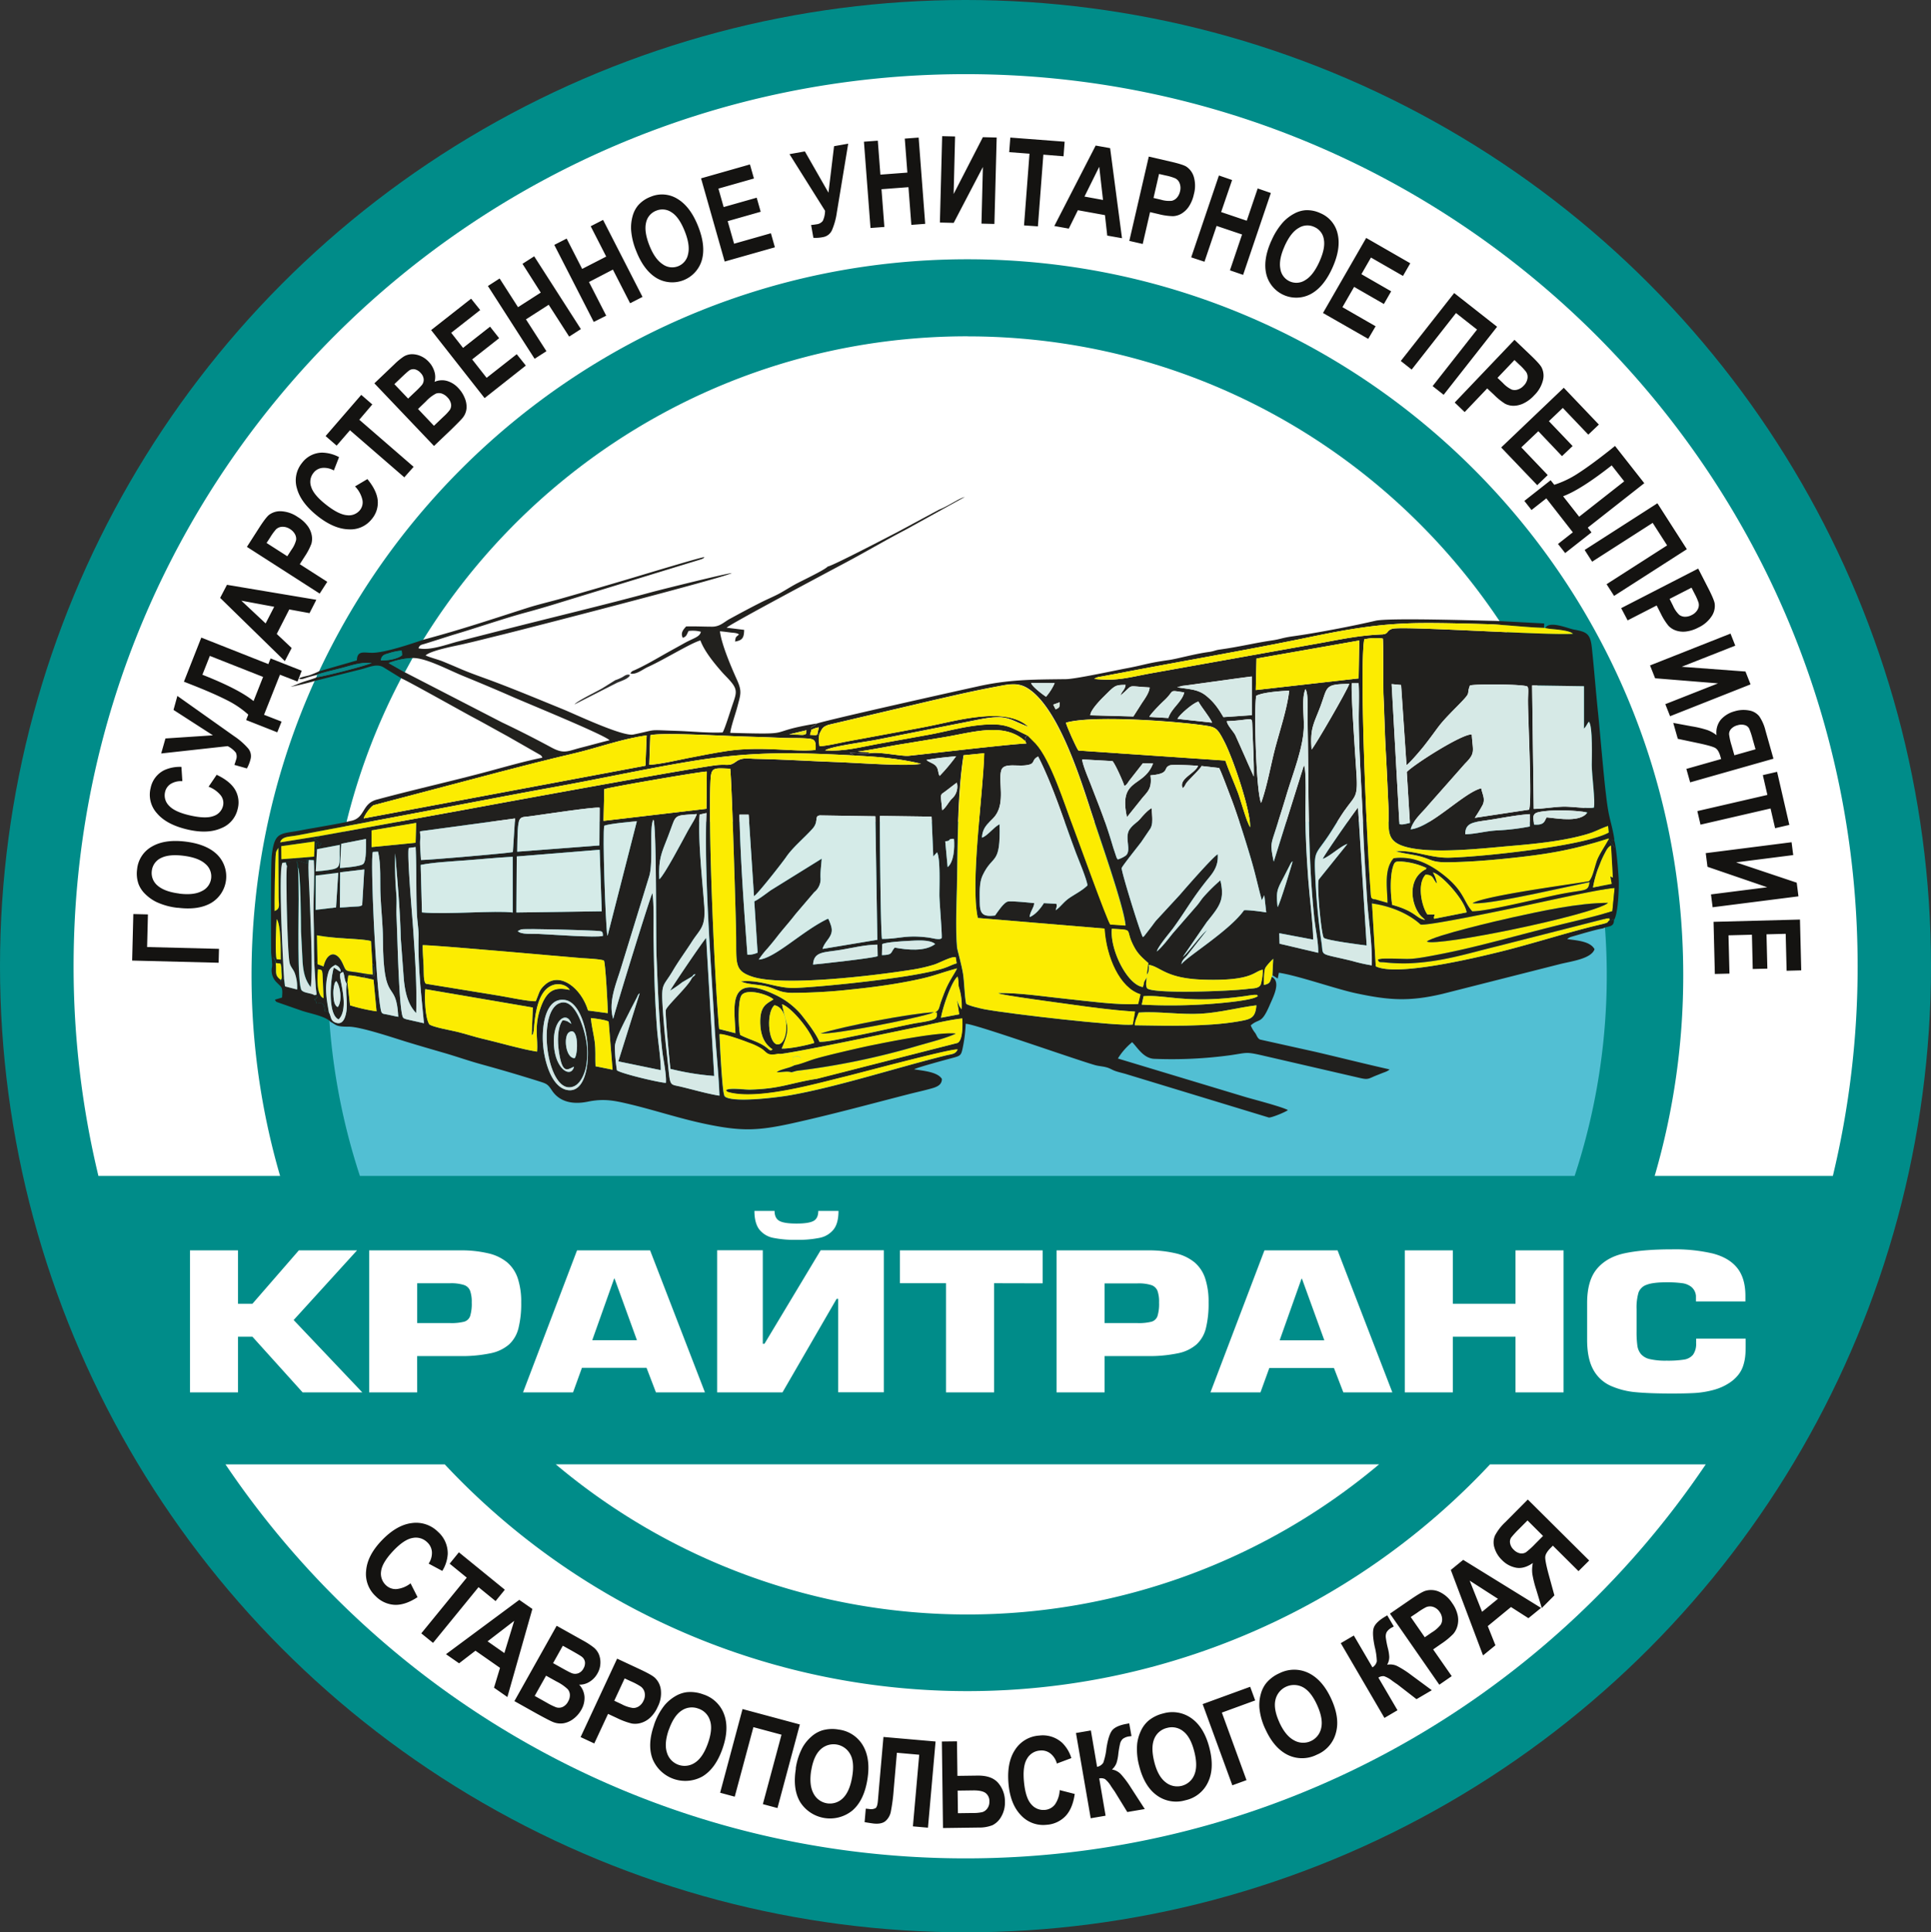
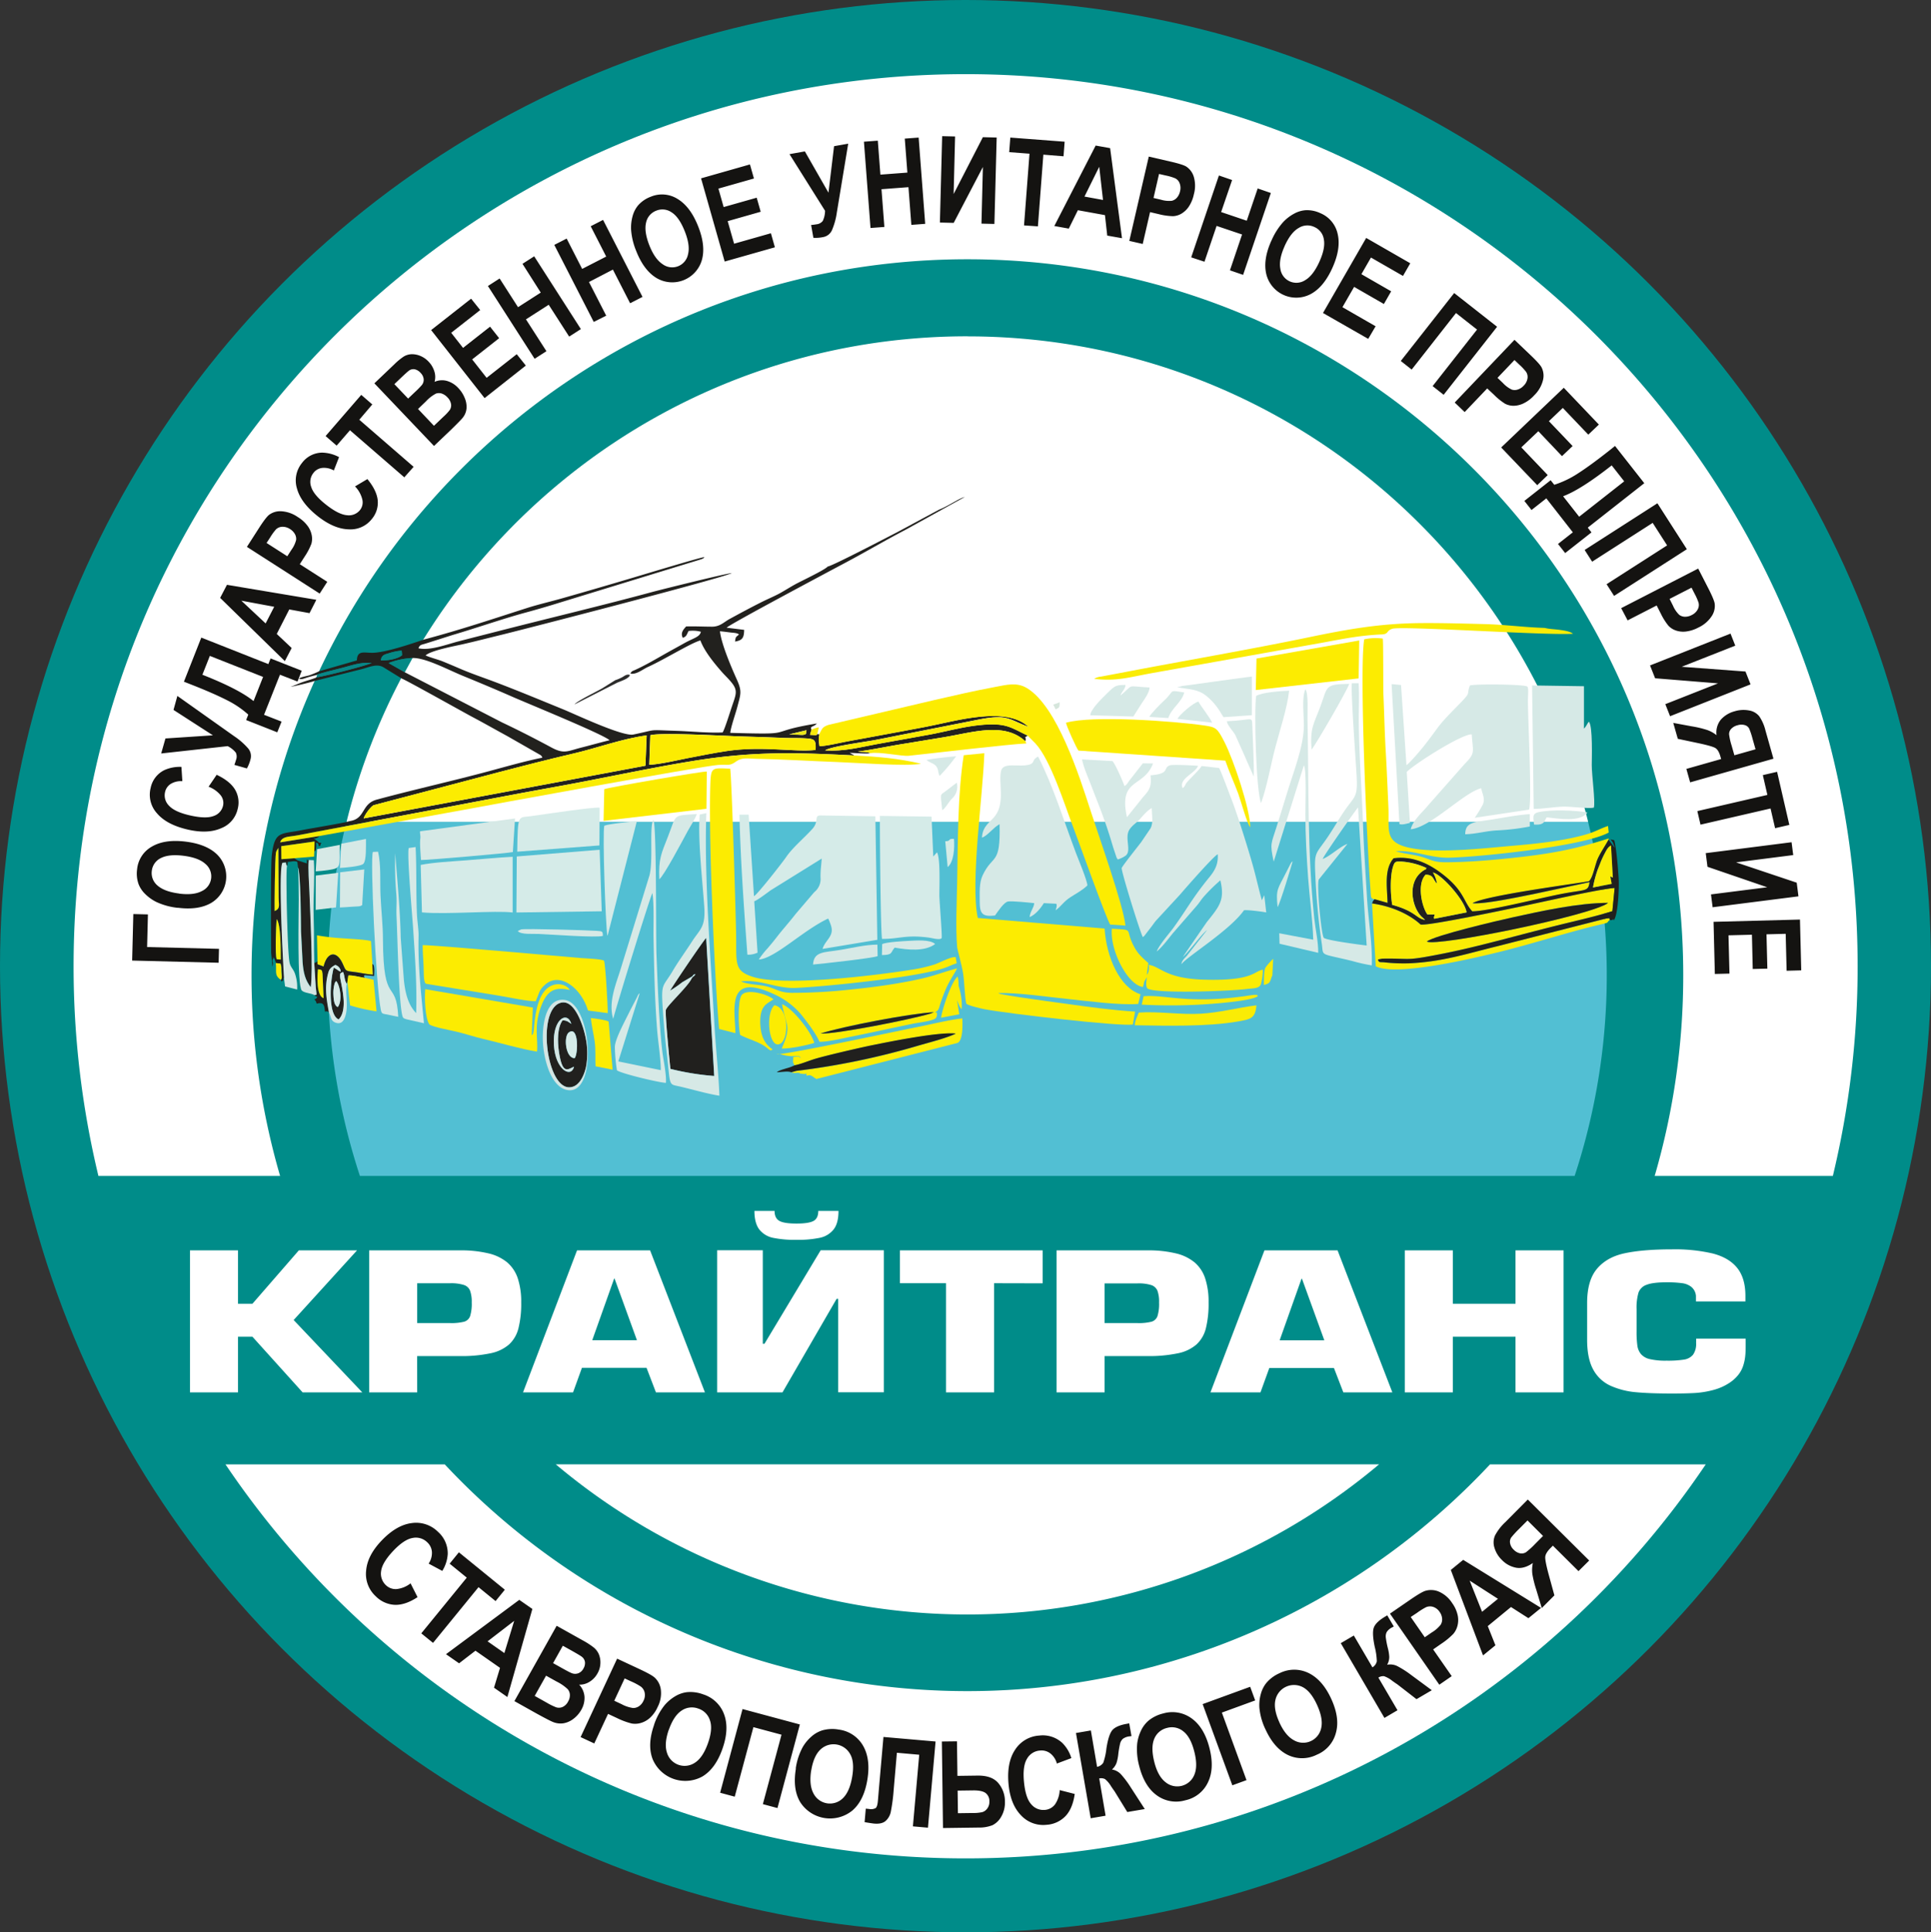
<svg xmlns="http://www.w3.org/2000/svg" viewBox="0 0 849.16 849.65">
  <rect x="0" y="0" width="849.16" height="849.65" fill="#333333" stroke="none" />
  <defs>
    <style>.cls-1{fill:#008c89;}.cls-2{fill:#52bfd3;}.cls-10,.cls-11,.cls-12,.cls-13,.cls-14,.cls-15,.cls-16,.cls-17,.cls-18,.cls-19,.cls-2,.cls-20,.cls-3,.cls-4,.cls-5,.cls-6,.cls-7,.cls-8,.cls-9{fill-rule:evenodd;}.cls-3{fill:#fff;}.cls-4{fill:#21201e;}.cls-5{fill:#d6e9e6;}.cls-6{fill:#fcec01;}.cls-7{fill:#22211e;}.cls-8{fill:#d5ebe8;}.cls-9{fill:#faec05;}.cls-10{fill:#fded05;}.cls-11{fill:#d4e5e3;}.cls-12{fill:#242221;}.cls-13{fill:#d4ebe5;}.cls-14{fill:#088687;}.cls-15{fill:#058a86;}.cls-16{fill:#2c2c2b;}.cls-17{fill:#f9e90a;}.cls-18{fill:#eae718;}.cls-19{fill:#d6e6dc;}.cls-20{fill:#141311;}</style>
  </defs>
  <title>logo-kt</title>
  <g id="Слой_2" data-name="Слой 2">
    <g id="Слой_1-2" data-name="Слой 1">
      <ellipse class="cls-1" cx="424.58" cy="424.82" rx="424.58" ry="424.82" />
      <path class="cls-2" d="M698.38,361.39a282.05,282.05,0,0,1-5.93,155.67H158.27a281.91,281.91,0,0,1-5.92-155.67Z" />
      <path class="cls-3" d="M244.4,643.87a281.21,281.21,0,0,0,362.06,0Zm181-496c-132,0-242.71,90.91-273,213.49H698.39C668.15,238.81,557.42,147.9,425.43,147.9Z" />
-       <path class="cls-4" d="M359.2,318.16l-.72.66c-.81.59-1.32.5-1.93,1.2a2.74,2.74,0,0,0,.28.87,10.49,10.49,0,0,1,3.24-1.06l-.66,3c1,0,.95.64.93-.15,1.25-2.33,1.23-3,4-4l46.51-10.92c9.07-2.08,17.54-4.06,27-5.81,5-.92,9.39-2.15,13.82.51,13.26,7.92,23,38.35,28.07,54.07,3.29,10.19,14.59,42,15.27,50.37l-6.68-.44c-1.41-1.73-14.45-38.09-16.53-43.5-3.48-9.05-9.64-28.94-16.36-36.14L452,323.42l-1.14.78a1.62,1.62,0,0,1,0,1.71l.47,1c-8.54.39-41.09,4.31-51.71,5.42-3.11.32-12.81-1.88-16.94-1.14-1.43.41-6.65-.12-9-.12l1.52.83c.1-.11.25.2.38.3,10.77.55,19.5,1.28,29.46,3.62-5.83,1.3-29.17-.47-36.7-.72-12.06-.41-23.92-1.21-36.11-1.44-3.35-.07-5.92-.67-8.43,1.15-3,2.19-3.29,1.24-7.89,1.55-7.35.52-103.73,18.21-111.87,19.74l-63.48,11.51a2.56,2.56,0,0,1-1.23.84c-1.08.46-.12.16-1.43.27l.3.16.55.37c2.24,1.56.81,1.24,2.57,1.36-.84,1.46.17,1-1.14,1.53,0-1.21-.66-1.63-1.14-1.53,0,.28.07,1.35.06,1.5-.2,2.12-.33,1.88-.86,2.3l-.11,2.26-9,.73c1,.22.7.7,2.56,1.23l2.83.92c.06-.1.2.14.32.19,0-3.61-.19-.78.89-1.63l2.24.08c.46,7.09-.19,15.2-.13,22.47,0,3.82.23,7.13.19,11s.08,7.86.14,11.78a3.1,3.1,0,0,0,1.45-.76l-.26-11.44a99.32,99.32,0,0,0,11.6,1.32c2.88.26,9.89.49,12.15,1.23l.62,10c.51.41.67.33.82,2.24.06.66-.05,2.32-.05,3.08l-4.18-.38c-.64.92-.48-.36,0,1.15l3.94.87,1.33,13.9a76.92,76.92,0,0,1-11.65-2.63l-1.18-10.25-.31.73c-.69,4.66.94,9.94-.72,14.62-.79,2.21-2,3.33-4.26,2.45s-1.75-2.46-2.83-4.49c-1.23-.66-.59-.37-1.82-.38-.21-3-.7-4.26-3.61-3.42-.44-1.58-.06-.66-1-1.9,0,0,.16-.1.18-.05a1.59,1.59,0,0,0,1.06-1.09l-.87-.4c-.1-.08-.24-.24-.37-.34-1.64-1-4.3-.82-5.6-2.06-2.07-2.31-1.3-33.36-1.32-40.18,0-2.11-.07-12.87-.38-14l-.3-2.38c-1.67-.6-2.38,0-4.16,0l-.28,1.81c-.43,2.49-.21,11.46-.16,14.54.07,4.37.52,25.49,1.37,28.34.55,1.89,1.73,2.62,2.4,4.81a18,18,0,0,1,.83,6.64l-5.3-1.37-.45-3.43c-.45-1,.46.29-.34-.38-.24,1.79-.11,1.07-1,1.63l-.15-.71c-2.93-2.19-1.72-3.36-2.14-7.38l-.6-1.78c-2.31-1.39,1.23-.14-.69-.13-.81,1.83.43.89-.29,3.48a7.35,7.35,0,0,0,2,7c2.4,2.43,2.72,2,2.38,6.67l-3.13.94c.63,1.06,0,.73,2.82,1.73l9.31,3.24c3.66,1.18,10.26,2.38,12.34,4.77,2.7,1.39,2.07,2.14,8,2.14,5.27,0,20,5,25.43,6.66s11,3.27,16.42,4.84,10.85,3.49,16.33,5,11,3.09,16.54,4.75c2.79.85,5.47,1.66,8.14,2.5,4,1.28,4.47,1.24,6.44,4.23,3.49,5.3,9.46,6.26,15.75,5,7.19-1.48,11.72-.51,18.5,1.1,11.25,2.68,22.05,6.36,33.79,8.78,15.43,3.2,22.69,2.93,37.79-.41,17.67-3.92,33.91-8.37,51.17-12.8,2.65-.69,5.83-1.38,8.53-2.11,2.94-.79,6-1.44,6-4.56-1.85-3.05-7.8-3.54-12.22-4.24,1.16-.76,14.05-4.25,16.43-4.88,4.23-1.13,4.27-1.07,5.15-5.57a67.52,67.52,0,0,0,1.12-9.56c3.34-.21,47.66,15.53,56.87,18.16,1.68.47,3.35.51,5.11,1,1.59.44,2.33,1.1,4,1.66s3.18.85,4.74,1.34l62.62,19.06c1.46,0,7.39-2.48,8.34-3.28-2.41-1.42-15.41-4.78-18.61-5.73l-56.16-16.95a28.45,28.45,0,0,1,6.28-7.18c2.42,2.42,4.9,7,9.58,7.31A190.94,190.94,0,0,0,540.93,464c7.7-1.12,6.78-1.62,14.51.15L598.1,474c3.65.85,3.77.24,6.84-1l3-1.2c.53-.2,1.13-.4,1.63-.62a6.94,6.94,0,0,0,.78-.41,3.12,3.12,0,0,0,.71-.55c-10.69-2.4-21.59-5.15-32.33-7.66l-24.59-5.46c-1.17-.53-1.45-1.78-2.12-2.83a13.16,13.16,0,0,1-2-3.41c3.8-3.32,4.6-.23,8.33-8.91,1.48-3.47,5.18-10.29.92-12.43-.85,2.43-.74,2.95-3.44,3.58,0-1.9,0-5.53.49-7.17.36-1.1,3-3.77,3.6-4.32l-.37,7.24,2.34,1.4.5-2.53c8.3,1.21,25,7.11,33.82,9,14.61,3.13,23.54,3.75,38.21.27L686,423.91c4.89-1.24,13.75-2.29,15.2-6.54-1.86-3.45-7.48-3.83-12-4.44.48-.43-.09-.09.77-.57a3.79,3.79,0,0,1,.81-.39l5.89-1.71c2.61-.71,5.57-1.59,8.24-2.05,2.23-1.14,4.8-.38,4.83-3.52l-.24-.63c-.38.33.4.38-1.11.57l-.38-.19c-2,1.49.5,1-5,2.26-13.6,3.23-28.94,8.25-43.69,11.88-10.25,2.52-45.1,10.92-54.3,6.31l-1.65-27.63c.07-.16.44-1.05.53-1.21s.39-.28.43-.47.15-.11.23-.16c-2-.34-1.58-.75-1.94-5.43-1.51-19.82-4.87-95.36-2.68-108.89a23.53,23.53,0,0,1,8.16-.33c.3.84.15,21.73.31,25,.39,8.21.55,16.33,1,24.55s.8,16.22,1.17,24.34c.45,9.66-1.79,15,7.46,17.65,11.8,3.37,34.46.65,47.3-.44,10.38-.88,23.07-2.21,32.91-5.2,3.26-1,5.83-2.46,8.92-3.5l.3,2.88c-10.39,5.82-54.33,10.58-69.89,11.06-8.58.26-15.39-3.39-23.81-2.86,3.6,1.17,7.29,1.34,11,2.37,4.87,1.36,5.13,2.55,11.31,2.51,8.45-.06,17.2-.71,25.5-1.55,17.64-1.78,29.07-3.52,45.62-8.85.32.32.56-.56.2.49l2.84,3.69-.89-2.42a3.15,3.15,0,0,0-.22-.29l-.51-.7c-.07-.25-.2-.25-.28-.39a14.46,14.46,0,0,0,1.61.37c-.55-4.65-2-8.74-2.77-13.27-1.55-8.94-3.37-32.65-4.43-42.8-1-9.51-1.71-19.18-2.74-28.72-.66-6.16-2.35-6.86-7.87-7.87-2.62-.48-10.82-4.08-12.62-.66,1.62.46,4.6.55,6.54.83,1.7.25,4.38.59,5.65,1.67-11.43.79-75.06-3.51-79.43-2.19-2.77.83-1.44,2.35-4.68,2.49-9.54.41-16.72,1.91-25.8,3.58l-75.11,13.41c-10.36,1.87-15.46,3.67-25.52,2.55a6.42,6.42,0,0,1,3-1l8.68-1.63c27.26-5.24,55.75-10.08,82.51-15.62,17-3.52,31.27-6.14,49.66-6.28,9.29-.07,18.54.21,27.77.44,8.82.22,17.55,1.42,26.18,1.67l.1-1.95L657.74,273c-7.56-.12-47-1.43-52.85-.06-10.14,2.37-26.17,5.44-36.53,6.87-4.46.62-5.34,1.25-8.78,1.75-7.89,1.15-13.92,2.75-23.32,4.07-1.78.25-2.41.71-4.37,1-6.51.85-13.92,3-17.82,3.58-9.07,1.24-11,2.19-18.09,3.53-6.32,1.19-23,4.83-27.24,4.88-14.36.19-25.29.06-39.76,3.42C425.64,302.74,362.34,316.84,359.2,318.16Zm238.53-36.54-.27,16.67-45.23,5.12.32-13.85ZM460,306.33c-.61-.31-6.25-4.45-6.53-6l10.32.05A23.6,23.6,0,0,1,460,306.33Zm116.78,23.24c-.72-9.5,1-11.33,3.89-18.94,3.27-8.73,1.61-9.8,12.68-9.93C592.47,303.56,578.16,328.17,576.76,329.57Zm-97.28-15.05c-.14-2.11,4.5-6.85,5.53-7.88,5.17-5.09,5.09-5.55,9.95-5.51-.25,2.16-1.72,2.81-2.22,4.65,6.31-5.26,2-4.06,12.8-3.53-.08,2.22-2.32,5.29-3.33,6.76l-3.82,6Zm40.4-12.95c.65-.09,1.38-.16,2-.25l12-1.65c5.56-.75,11-1.56,16.56-2.24v17l-12.47.87c-2.44-4.17-4.3-6.68-7.44-9.27-3.76-3.1-7.42-2.92-12.91-3.85ZM612,300.8l4.15.4,2.38,35.24c1.34-.82,6.41-6.78,7.69-8.42,7.35-9.4,5.4-8.17,14.15-17,7.42-7.53,4.23-4.81,6.06-9.61,2.54-.74,23.53-.59,25.21.45.71.55.3,3.2.31,6.4.05,9.7,1.82,43.41.5,47.74l-23.91,3.61a62.85,62.85,0,0,0,3.5-5.74c1.2-2.67-.21-4.71-.67-7.25-7.57,1.83-22,17.15-31,18.05.93-4,5.44-7.77,7.43-10.28l16.42-18.57c4.73-4.76,3.47-5.2,3-12.87-4.07-.4-25.29,13.05-28.58,16.5L620,361.84c-1.53.3-3.19.93-4.61.52ZM505.44,315.22c.33-1.09,4.85-5.68,6.28-7,5.25-4.78,1.66-4.9,9.07-3.77-1.06,4.23-5.72,7-7,11.24Zm47-9.27c2.48-1.52,11.08-2.14,14.51-2.28-.93,8-4,17.17-6.06,24.82-2.09,7.91-3.62,17.18-6.3,24.55C552.36,348,551.39,312.68,552.4,306Zm39.08,50.1c4.4-6.26,5.64-5.4,5-15.49-.41-6.8-2.5-35.77-2.09-40.15l3,0c.31,5,0,11,.06,16.16.14,15.56,1.38,31.46,1.91,46.81.36,10.4,1.09,20.8,1.7,31.15.57,9.73,2.43,20.16,2.11,29.93a74.9,74.9,0,0,1-8.79-2c-14.85-3.61-12.38-1.74-13.33-8a291.15,291.15,0,0,1-2.74-29.06c-.52-10.81-.16-9.45,4.74-16.44C586.07,364.79,588.46,360.34,591.48,356.05ZM466,308.8c-.12,2.54-.07,2.21-1.79,3.11l-1.05-2.09Zm51.81,7.29c.64-1.6,6.78-7,9.22-7.6.93,2,4.89,6.72,6,9.25Zm21.68,1c10.78-.4,11.09-2.32,11.19,1.33.21,7,.82,16.9.66,23L548.46,335c-.94-2.23-1.84-4.09-2.79-6.33l-2.47-5.51C542.13,321.29,539.69,318.85,539.5,317.13Zm-70.73.66c11.49-3.34,47.78-.7,60.75,1.19,5.21.76,5.78,1.08,9,7.34,4,7.9,11.25,29.57,11.3,37.43-1.26-1.29-4.3-12.23-5.31-14.9-1.84-4.88-4-9.7-5.64-14.4L474.26,330C473.46,329.17,469,319.19,468.77,317.79Zm205-16.36,22.81.34,0,18.65c1.13-1.13,1.25-2,2.14-3.05,1.81,1.62,1.3,17,1.29,19,0,4.42,1.66,16.26.91,18.8-2.39.57-9.79-.55-13.5-.45-4.38.11-8.8.92-12.94,1ZM407.43,334.15c4.14-.79,8.65-1.23,13-1.62a81.47,81.47,0,0,1-7.24,8.64c-.83-1.43-.36-3.09-1.78-4.54C410.32,335.51,408.43,335.13,407.43,334.15Zm68.41-.23,13.38.75c1.23,1.33,4.63,8.95,5.26,11l.52-.39c.61-.55-.13.28.63-.63.16-.18.76-1.09.93-1.34l6-7.67,4.49.06c-4.11,10.86-15.31,6.19-11.47,23.62l6.2-7.74c2.54-3.32,5-4.4,4.15-10.66,9-.76,5.2-3.21,8.56-4.41,1.1-.4,10.67,0,12.36.25-1.45,3.44-8.62,5.65-6.79,9.76,1.18-.78,1-1.44,1.89-2.53,1.32-1.59,6-6,6.43-7.18l7.72.88c.93,1.55,4.51,11.24,5.46,13.72,2.58,6.72,7.36,21.86,9.34,29,1.37,4.92,2.62,10.65,4,15.44l1.07-2.22.86,7.56c-1.93-.35-8.1-1.17-9.78-.95-6.28,9-25.67,20.75-27.51,23.76.12-1.61,1.44-2.66,2.36-3.7l8.9-11.35c-2.55,1.93-8.15,9.77-10.66,11.82l10.52-15.29c5.77-7.16,8-9.83,6-18.4a75.12,75.12,0,0,0-7.32,7.21c-1.21,1.38-1.9,2.66-3.15,4.07l-10.44,12c-2.15,2.66-4.62,6-7.05,8,.63-2.33,5.67-8.15,7.15-10.18,5.71-7.84,7.89-12.27,14.43-20.56,2.46-3.11,5.67-6.13,5.22-12-1.77.7-14.65,15.46-16.58,17.74l-10.4,11.26c-.61.71-1.4,1.85-2,2.61l-3.31,4.29c-.58.52,0,.14-.67.47-1.17-2.05-9.52-28.93-9.27-30.3.14-.78,7.49-9.95,8.6-11.45l4-5.9c1.39-2.38.68-5.75.62-9-1.51.59-3.93,3.33-5,4.6-1.6,1.87-3.31,2.62-4.76,4.76-2.41,3.56,1.07,9.43-1.75,11.55a12.13,12.13,0,0,1-3.43,1.65,3.85,3.85,0,0,1-.6-1l-1.43-4.3c-3.34-11.38-5.59-16.62-9.77-27.49C478.59,342.11,476.38,337.12,475.84,333.92Zm97.54-15c0-4.75-1-12,.69-15.92,1.41,1.9.87,9.9.93,12.87.62,29.39-.11,58.73,3,88.05.5,4.68,1.81,10.42,1.71,15l-17-4-.13-4.6,14.94,2.82c-.27-8.6-1.61-18.21-2.24-27-.67-9.39-1.2-18.64-1.21-28.13,0-4.37.56-19.64-.66-21.53l-13.27,42.36c-1.81-8.29-1-7.84,1.24-15.27,1.5-4.84,3-9.36,4.41-14.23C568.57,340,573.35,328.36,573.38,318.88ZM430,403.64l55.66,4.66c.79,12.62,6.71,26.09,15.79,28.89l-1,4.26c-8.54.6-22.33-1.29-31-2.18-9.29-.95-21.26-2.81-30.63-2.62.1.06.25,0,.32.16.28.66,28.75,4.44,29.15,4.5,10.19,1.43,20.37,2.85,30.78,3.5l-1,5.69c-5.67.88-54-4.63-65.35-6.76-2.15-.41-7.42-1.72-7.89-2.44-.68-2.8-.8-9.41-1.35-13-.58-3.82-2.58-10.85-2.65-11.65-.76-8.88-.16-20.23,0-29.31.31-17.61.22-38.23,2.88-55.25l9.06-.89C432.27,349.49,426.6,388.3,430,403.64Zm-15.64-47.39c-.14-1.6-.36-3.13-.48-4.68-.2-2.57.09-2.32,1.6-3.44,1.75-1.3,3.59-2.78,5.29-4a7.09,7.09,0,0,1-2.21,7.08C417.14,352.64,415.92,355.24,414.34,356.25ZM265.73,347c2.27-.86,43.67-8,45.09-7.74l-.16,16.36-45.24,5.31Zm408.85,15.55c-.19-2.94-1.07-4.73,2-5.44,5.29-1.21,16.56-.89,21.49.15-3.23,4.35-12.14,2.73-17.9,2.14C679.1,360.7,679.54,363,674.58,362.55ZM289.93,386.6c-.42-9.09,1-11.47,3.8-18.73,4-10.24,1.84-9.12,12.7-9.94-.79,2.28-2.81,5.29-4.05,7.57C300.08,369.71,292.05,385,289.93,386.6Zm-104.8-8.45c-.1-2.52-.38-5.09-.4-7.55s.32-1.57,0-4.24c-.16-1.17.13-.77.76-.94l41-5.54-.95,14.77C224.52,375.05,188,378.21,185.13,378.15Zm80.61-15.09c2.31-.87,11.43-1.74,14.3-1.9l-12.79,50c0-.06-.11.19-.17.28C266.32,407,264.87,366,265.74,363.06Zm166.08,5.25c.26-5.24,3.67-6.79,5.76-9.47,4.65-6,1.35-15.25,2.74-20.08,1.11-3.84,8.1-1.19,12.59-2.63,2.19-.7.91-2.17,3.63-3.48,6.56,12.82,11.33,28.27,16.6,42.28,1.09,2.87,4.92,12,5.09,14.39-2.35,2.23-4.17,3.06-7.35,5.11s-3.91,3.82-6.62,5.83c.3-1.18.68-1.77.3-2.88l-5.49-.27c-1.38,2.23-3.69,5.09-6.24,6.12.07-2.29,1.89-4.15,2-6.12-2.21-.23-9.75-1-11.53-.71s-4.34,4.27-5.71,6.15c-5.65.68-6.72-.91-6.71-6.09,0-3.84-.3-8.23,1.25-11.53,4.55-9.68,7.92-4,7.48-22.52C436.88,363.76,434.28,367.52,431.82,368.31Zm212.52-1.49c0-5.64,4.25-5.23,12.2-6.55,5.27-.87,10.67-1.9,16.16-2.3l0,5.44a99.21,99.21,0,0,1-14.24,1.71C653.6,365.34,649.14,366.71,644.34,366.82ZM321.1,338c.65,3.61,2.47,64.74,2.6,72.88.18,12.81-.9,15.9,7.07,18.56,13.26,4.42,53.41-.42,69.87-3a68,68,0,0,0,10.19-2.31c2.5-.82,7.51-3.65,9.43-3.25l.43,2.7c-3.07.89-3.76,1.91-10.07,3.35-3.83.87-7.68,1.58-11.53,2.2-13.43,2.14-35.38,4.54-49,5.27-8.42.44-15.53-3.86-24.26-2.86,2.88,1.41,7.85,1.31,11.3,2.19,4.32,1.1,5.71,2.77,11.05,2.83a236.21,236.21,0,0,0,26.32-1.5c8.34-.85,16.45-1.92,24.4-3.43,11.8-2.25,12.19-3.12,21.91-5.82-.26,1.09-3.25,5.13-5,9.37-.68,1.64-1.35,3.48-2,5.23-1,2.91-.68,3.62-2.62,4.74,1.36.46.68-.83.85,1.1a2.6,2.6,0,0,1-.49,1.37c-1,1.31-7.58,2-10.12,2.52C397,451,392.45,452,388,453s-9.05,1.93-13.55,2.83c-3.67.73-10.39,2.36-14.08,2.29-1.64-3.88-5.73-9.07-8.11-12.08a33.9,33.9,0,0,0-11.74-8.79c-21.36-10-17.3,6.65-17.11,17.06l-7.17-1.83c-1.94-21.43-4.68-83.23-3.87-107.31C312.63,337.15,313,337.68,321.1,338Zm-13.42,20.15,3-.68c-1,27.15,1.94,64.8,3.57,93.34.59,10.34,1.77,20.53,2.17,30.91-5.42-.81-11.78-2.7-17.22-4s-4.23.39-6-15.38c-.72-6.36-1.33-13-1.74-19.55-.69-10.9.2-8.76,4.53-16.1,2.55-4.33,5.54-8.33,8.28-12.62,3.64-5.69,6.15-6.29,5.47-15.74C308.85,386.54,306.87,369.73,307.68,358.17Zm17.48.05,4.06,0,2.35,35.84c1.47-.72,12.52-14.83,14.14-17.21,2.91-4.27,7.83-8.28,11.55-12.4,2.79-3.08.95-5.44,2.87-5.82l.29-.08.33,0,24.19.38.87,54.31-24.08,4c.65-2.42,2.53-3.92,3.51-6s.51-3.55-.31-5.67a8,8,0,0,0-.34-.83,2.65,2.65,0,0,0-.44-.76c-11.14,5.21-23.37,17.52-30.47,18a38.13,38.13,0,0,1,3.87-4.93c1.42-1.7,2.66-3.19,4.09-5,2.66-3.45,5.54-6.57,8.2-10.05l8.23-9.64a7.35,7.35,0,0,0,2.76-6.46c-.08-2.94.34-5.44.52-8.3L339,391.43c-1.76,1.24-5.65,4.27-7.28,4.87l1.46,22.58a9.61,9.61,0,0,1-4.47.9C327.15,399.37,325.68,378.81,325.16,358.22ZM183,361.83l-.25,8.73-19.34,1.91,0-7.34Zm44.44,12.66c.24-16.68.35-14.87,5.62-15.57,5.62-.74,28.46-4.25,30.63-3.76l-.11,16.58Zm188.23-4.58c2.88-.08.78-1.22,3.83-1.05.36,3.95-.07,10.21-2.78,12.4Zm-27.8,42.93c-.62-2.66-1-48.18-.9-54.08l22.7.31.76,17.54,1.63-1.84.14.26c1.35,3,.88,14.31.91,18.76,0,2.88,1.28,18,1,18.71-.45.52-1.64.4-1.64.4a11.35,11.35,0,0,1-1.81-.23c-.94-.18-1.82-.38-2.88-.5C398,411,395.36,412.89,387.88,412.84ZM160.93,368.9c-.05,2.47.33,9.62-1.21,11-1.22,1.08-8.12,1.65-10.22,1.76l.55-10.64Zm-11.51,2.59c-.23,9.75.9,10.21-5.17,11.1-1.79.26-3.57.45-5.41.55l.59-9.76Zm30.3,1.39,3.05-.43c.48,9.83.14,20.07.59,29.69.14,3,.78,6.78.71,9.53-.33,13.33,1.15,25.3,2.36,38.25l-6.91-1.56c-.22-.05-1-.22-1.2-.32-1.5-.62-.37-.06-1.06-.62-1.85-2.72-2.46-36-2.88-44.5-.16-3.27.19-6.21-.06-9.47a151.58,151.58,0,0,1-.51-18.25c.92,12.18,2.18,24.91,2.42,37.23l1.38,18.42c.64,6.24,2,11.13,5.41,14.61.39-12.22-.5-24.57-1.29-36.58C181.34,403,179,376.5,179.72,372.88Zm382.1,26c-.86-8.17,0-7.73,4.07-15.89l1.81-3.51c.51-.67.5-.53.74-.69C568.22,379.74,562.94,397.3,561.82,398.85ZM185,380.31c5.39-1.11,14-1.56,19.86-2,6.8-.51,13.78-1.22,20.62-1.57l0,24.5c-7.32-1-29.2.95-39.89-.05Zm-24.78,2L159.27,398c-1.14.72-1.46.49-4.64.72-1.73.13-3.42.26-5.15.32l.1-15.47Zm-11.45,1.46-1,15.24-9,1.08,0-15.08ZM269.65,448c-2.26-7.54,1.39-15.55,3.37-22.14l12.51-40.71c1.87-6.3-.11-21.8,1.8-24.68,1.45,2.32,1.06,51.89,1.36,59.28.4,9.78.73,19.44,1.4,29.17.31,4.63.67,9.36,1.25,14,.46,3.69,1.75,9.59,1.5,13.21-3.16-.14-19.66-4.09-21.54-5.51a72.87,72.87,0,0,1-.92-10.28c.05-3.61,5-12.49,6.81-16.22l2.86-5.5c.64-1.28.33-1.05,1.27-1.93l-9.42,30,18.69,3.85c0-5.36-1.25-12.6-1.66-18.2C287.85,438,287.7,427,287.4,412.81c-.13-5.79.32-14.72-.5-20.11C286,394,271,442.63,269.65,448Zm-94.52-.91c-1.53-.24-2.92-.61-4.4-.92-2.33-.51-2.84-.08-3.26-2.11-2.13-10.22-4.77-66.59-3.5-69.46l2.28-.11c1.38,5.87.8,13.13,1.08,19.35.3,6.54,1,12.89,1.07,19.35C168.57,443.11,174.22,429.78,175.13,447.09Zm88.56-73.45.92,27.05-37.52.53.16-24.63Zm-36,35.74,1.5-.72c2.09-.45,29.95.38,33.07.63,2.48.19,2.84,0,2.86,2.23-3.11.86-22.5-.62-28.35-.87C234.22,410.54,229.09,411,227.68,409.38Zm261.24-1c10.68.71,5.07-.27,10.19,8.68,1.57,2.73,3.61,4.43,5.85,6.43l-.73,5.2c1-1.34,1-2.36.94-4.42,5.2.81,7.33,6,24,6.51,22,.69,22.13-3.78,26.11-4.36a24.61,24.61,0,0,1-.85,6.35c-.79,2-3.38,1.77-5.86,2.09-8,1-41.59,2.24-44.16-.3-.79-1.49-.28-2.92-.17-4.8l-1.14,1.93a16.25,16.25,0,0,1-.55,2.32C495.76,433.09,488,417.56,488.92,408.35Zm-95.49,8.32c-1.93,2.17-.66,3.21-5.61,3.28l.11-4.82c1.73-.91,9.68-1.33,11.62-1.43,3.32-.16,9.46-.7,11.68,1.39C406.71,418.5,399.11,417.65,393.43,416.67Zm-207.57-1.09c5-.09,58.9,4.8,69.83,5.69.95.07,9.29.42,9.92,1.15.63,1.34,1.71,20.23,1.64,23.05l-8.65-1.18c-3-9.86-12.33-17.17-18.86-11.39-2.77,2.46-2.49,3.54-4.13,7.3-3,.17-12.58-1.86-16.21-2.45l-32-5.21c-1.28-.61-1-5.27-1.11-8C186.12,421.61,185.86,418.43,185.86,415.58Zm171.68,8.53c.33-5.92,4.91-5.24,12.18-6.47,5-.84,10.94-2.28,16.12-2.29l.11,5.06C384,421.28,361.39,423.78,357.54,424.11ZM236.15,462.4c-7.09-1.12-16.22-3.86-23.63-5.59-3.93-.91-7.47-2.14-11.66-3.16-3-.72-10-1.91-12-3.18-1.89-2.71-2.19-11.74-1.82-15.54L234.32,443l-.5,12.1c.37-.36.49.33.84-1.7.12-.69.17-1.81.24-2.55.58-5.88,1.92-15.24,7.85-17.58,3.45-1.36,6.8.17,7.81,2-6.37-1.41-9.94-.14-12.72,7.5C234.65,451.53,236.73,456.82,236.15,462.4Zm265.94-20.66.78-3.71c9.83-.75,19.14,3.47,44.26,0,1.08-.15,2-.3,3-.45.26,0,1.26-.16,1.47-.15,1.82.08.62-.25,1.55.47-2.1,2.32-21.6,3.59-24,3.73A240,240,0,0,1,502.09,441.74Zm-162.31,19.7c-1.78,1.23-1.14-.71-6.67-3.15-2.12-.94-5.81-2.21-7.63-3.27-.77-3.35-1.1-15.12.67-17.47,2.32-3.06,11.75-.29,14,1.88-3,1.95-6.05,2.77-5.81,10.65C334.49,455.72,336.44,459.26,339.78,461.44Zm82-15.43-8,1.51c.63-4.25,4.7-16.28,7.33-18.09.66,3.59.06,3.36.68,5.11a27.69,27.69,0,0,1,1.06,9.26c-1.55-2.06-1-1.71-2.05-4Zm-77.89-4.44c4.2,1.4,12.62,11.6,14.19,17-2.65.91-11.17,2.71-14.34,2.48C348.26,450.89,345.61,451.19,343.91,441.57Zm155.14,9.24c0-1.85,1.09-3.85,1.71-5.58,8.64-.62,18.27,1,27.28.5,8.34-.48,16.35-2.66,24.47-3.69-.46,5.85-2.66,6.17-8.28,7.13C530.59,451.5,512.82,451,499.05,450.81Zm-239.19-3.17c2,.21,6.38.76,7.8,1.55l1.73,21.16-7.5-1.51c-.2-4,.15-7.1-.41-11.16C261,454.33,260.12,451.07,259.86,447.64Zm98.9,26.79c-11.48,1.82-15.65,4.32-28.83,4.71-2.65.08-8.85-.95-10.71.22.42.59.19.78,2.57,1.27,13.46,2.74,37.88-4.32,50.06-7.27,5.49-1.32,47.37-12.61,49.23-11.83-.91,2.08-2.6,2-4.9,2.52-21.64,5.34-47.74,13.86-68.81,17.57-5.33.93-24.15,3.31-28.37.74-.61-.68-.23.27-.66-1.27-.84-3-1.9-23.84-1.95-26.33,2.4-.17,10.67,2.87,13,3.81a25.22,25.22,0,0,1,5.65,2.7c2.16,1.54,2.31,3,6.42,2.27,3.13.42,51.11-9.76,60.89-11.7,6.46-1.28,14.46-3.37,20.76-4,.11,2.84.33,9.82-2.19,10.81ZM340.57,442c6.51,1.21,6.41,15.11,2.41,17C338.09,461.35,336.41,445.61,340.57,442ZM238.84,459.58c-.68-7.71.77-21.3,9.7-19.87,11.94,1.92,14.4,42.75.55,39.49C242.61,477.68,239.51,467.19,238.84,459.58Z" />
      <path class="cls-3" d="M750.11,643.88C679.65,748.39,560.17,817.13,424.63,817.13s-255-68.74-325.48-173.25h96.42a314.76,314.76,0,0,0,459.68,0ZM424.63,32.6c216.65,0,392.27,175.62,392.27,392.26A393.43,393.43,0,0,1,806,517.06H727.65a314.6,314.6,0,0,0,12.56-88.25C740.21,255,599.27,114,425.41,114S110.61,255,110.61,428.81a315,315,0,0,0,12.56,88.25H43.28a393.43,393.43,0,0,1-10.92-92.2C32.36,208.22,208,32.6,424.63,32.6Z" />
      <path class="cls-5" d="M494.48,345.65c-.63-2-4-9.65-5.26-11l-13.38-.75c.54,3.2,2.75,8.19,3.91,11.21,4.18,10.87,6.43,16.11,9.77,27.49l1.43,4.3a3.85,3.85,0,0,0,.6,1,12.13,12.13,0,0,0,3.43-1.65c2.82-2.12-.66-8,1.75-11.55,1.45-2.14,3.16-2.89,4.76-4.76,1.08-1.27,3.5-4,5-4.6.06,3.24.77,6.61-.62,9l-4,5.9c-1.11,1.5-8.46,10.67-8.6,11.45-.25,1.37,8.1,28.25,9.27,30.3.66-.33.09,0,.67-.47l3.31-4.29c.56-.76,1.35-1.9,2-2.61l10.4-11.26c1.93-2.28,14.81-17,16.58-17.74.45,5.84-2.76,8.86-5.22,12-6.54,8.29-8.72,12.72-14.43,20.56-1.48,2-6.52,7.85-7.15,10.18,2.43-2,4.9-5.34,7.05-8l10.44-12c1.25-1.41,1.94-2.69,3.15-4.07a75.12,75.12,0,0,1,7.32-7.21c2,8.57-.24,11.24-6,18.4l-10.52,15.29c2.51-2.05,8.11-9.89,10.66-11.82l-8.9,11.35c-.92,1-2.24,2.09-2.36,3.7,1.84-3,21.23-14.79,27.51-23.76,1.68-.22,7.85.6,9.78.95l-.86-7.56-1.07,2.22c-1.35-4.79-2.6-10.52-4-15.44-2-7.18-6.76-22.32-9.34-29-1-2.48-4.53-12.17-5.46-13.72l-7.72-.88c-.47,1.23-5.11,5.59-6.43,7.18-.91,1.09-.71,1.75-1.89,2.53-1.83-4.11,5.34-6.32,6.79-9.76-1.69-.21-11.26-.65-12.36-.25-3.36,1.2.4,3.65-8.56,4.41.81,6.26-1.61,7.34-4.15,10.66l-6.2,7.74c-3.84-17.43,7.36-12.76,11.47-23.62l-4.49-.06-6,7.67c-.17.25-.77,1.16-.93,1.34-.76.91,0,.08-.63.63Z" />
      <path class="cls-6" d="M430,403.64c-3.38-15.34,2.29-54.15,2.86-72.45l-9.06.89c-2.66,17-2.57,37.64-2.88,55.25-.15,9.08-.75,20.43,0,29.31.07.8,2.07,7.83,2.65,11.65.55,3.6.67,10.21,1.35,13,.47.72,5.74,2,7.89,2.44,11.38,2.13,59.68,7.64,65.35,6.76l1-5.69c-10.41-.65-20.59-2.07-30.78-3.5-.4-.06-28.87-3.84-29.15-4.5-.07-.14-.22-.1-.32-.16,9.37-.19,21.34,1.67,30.63,2.62,8.63.89,22.42,2.78,31,2.18l1-4.26c-9.08-2.8-15-16.27-15.79-28.89Z" />
      <path class="cls-7" d="M364,249.1c-1.35,1.55-11.72,6.4-14.3,7.83-2.39,1.31-4.89,2.92-7,4.06s-5.23,2.47-7.45,3.58c-4.81,2.4-9.77,5.07-14.43,7.61-2.52,1.38-4.19,3.37-7.68,3.37-3.8,0-7.62-.22-11.42-.1-1.28,1.46-2.53,2.83-1.47,5,1.74-.6,1.71-1.44,2.54-3a13.48,13.48,0,0,1,5.42.33c-.49,2.35-3.13,2.71-7.23,5-2.62,1.47-5.1,2.81-7.83,4.34-4.34,2.45-9.31,5.39-13.84,7.44-1.33.6-1.49.44-2.08,1.62,2.63.55,5.37-1.89,7.88-3C292.1,290,304,282.64,308,281.6c1.71,4.65,5.84,9.72,9.17,13.55,1.3,1.51,2.54,2.65,3.85,4.14,3.65,4.14,2.8,5.59.9,11.18-.75,2.2-3.22,10.2-4.14,11.58-6,.32-14.07-.51-20.26-.7-13.45-.42-7.71-.7-19,1.62-4.68,1-25.77-9-30.91-11.09-9.92-4.05-20-8.25-30.13-12.08-5-1.88-10.26-3.65-15.15-5.76-2.66-1.15-4.81-2.06-7.5-3.16-2-.84-6-1.85-7.67-2.7,2.31-2.13,12.22-4,16.31-4.9,5.83-1.33,11.33-2.76,17.16-4.18,10.65-2.61,98.32-25.21,101.16-27.12-2.88.27-30,7-34.52,8.2-21.86,5.94-46.19,11.7-68.52,17.44-5.82,1.5-11.5,2.92-17.25,4.42-5,1.3-12.5,4.18-17.51,3,.67-1.59,1.19-1.45,3.2-2.07L199,279.22c10-2.94,22.41-7.23,31.69-9.75,5.43-1.47,10.67-3,15.9-4.64l61.7-18.9c1.39-.52,1.14-.59,1.45-1-3,.51-26.3,7.58-31.1,9-10.42,3.1-20.55,6.06-30.91,9-5.15,1.49-10.67,2.74-15.8,4.36-15.64,5-29.17,9.57-45.57,13.94-5.41,1.83-17.33,5.92-23,5.81-3.61-.07-6.29-1-6.42,3.35l-16.58,4.76a43.13,43.13,0,0,1-4.29,1.77c-1.34.41-3.4.67-4.58,1.42.89.67,2.35-.06,3.64-.45s2.58-.74,4-1.05c1.28-.78,9.39-2.64,11.6-3.23,4.14-1.09,7.85-2.48,12.71-2.12-1.46,1-21.1,6-24,6.28-1.76.77-4.11,1.38-6.07,2.05s-3.9,1.6-5.57,2.14c.84,0,9.12-2,10.51-2.53l20.38-5.11c3.48-.85,7-2.74,10-.87l8,4.92c2,.7,28,15.29,31.06,16.89,5.19,2.75,10.15,5.58,15.47,8.48l14.54,8.31c.61.65.27.07.73,1.1-6.8,1.34-15.43,3.77-22.41,5.66-16.88,4.57-33.72,8.28-50.36,12.77-7,1.89-4.87,8.47-12,9.47-1.06.58-17.85,3.33-20.6,3.89-9.69,2-12.3.11-13.61,11.17-.49,4.11-.34,34.19-.28,42.78l.56,6.14c.72-2.59-.52-1.65.29-3.48,1.92,0-1.62-1.26.69.13l.6,1.78,2,.2c.55,1,.41,2.1.48,3.6s.41,3.08-.31,3.58l.15.71c.87-.56.74.16,1-1.63.8.67-.11-.58.34.38-.44-6.46-2.64-48.18-.72-50.93,2.63-.19.84-.34,2,1.4l.28-1.81c1.78,0,2.49-.6,4.16,0l.3,2.38c1.24,2.16,1.34,23.7,1.36,28.05l.69,13.53c.35,4.77,1.18,8,3.59,11.1,1.07-7.48-.22-31.67-.57-41.75-.14-4.19-.69-10.18-.3-14.18-1.08.85-.89-2-.89,1.63-.12-.05-.26-.29-.32-.19l-2.83-.92c-1.86-.53-1.58-1-2.56-1.23l-5.38.41-.06-5.73L138.33,370l-.11,4.38c.53-.42.66-.18.86-2.3,0-.15-.06-1.22-.06-1.5.48-.1,1.13.32,1.14,1.53,1.31-.54.3-.07,1.14-1.53-1.76-.12-.33.2-2.57-1.36l-.55-.37-.3-.16c1.31-.11.35.19,1.43-.27a2.56,2.56,0,0,0,1.23-.84l-17.34,2.8c.69-2.36,3.16-2.43,6-2.82,2.56-.36,5.14-1,7.7-1.42l46-8.66c20.5-3.82,41.09-7.88,61.52-11.54s40.9-8.24,61.48-11.53c25.22-4,43.73-3.59,69.65-2.24-.13-.1-.28-.41-.38-.3l-1.52-.83c2.39,0,7.61.53,9,.12-1.16-.68-3.8-.43-5.47-.69,5.84-.74,12.56-2.16,18.53-3.14,6.35-1,12.65-2.08,19-3.11,12.76-2.07,26.78-6.91,36.11,1.68a1.62,1.62,0,0,0,0-1.71l1.14-.78c-7.41-3.42-9.25-5.84-21.32-4.59-7.65.79-14.8,2.88-22.11,4.21-7.48,1.36-14.69,2.65-22.17,4-7.74,1.4-15.25,3.48-23.51,2.87,3-1.83,17.72-3.67,22.48-4.62l45.08-8.9c12.81-2.55,13.21,0,21.89,3.2-10-9.31-32-2.51-45.26,0-7.59,1.46-15.29,2.85-23,4.29-3.94.73-7.74,1.41-11.56,2.13-3.3.62-8.94,2-12.1,2.08-.39-2.83-.52-2.52,0-5.45,0,.79.1.15-.93.15,0,0-.09,0-.11.1-.31,1.38.59-1-.47.35l-2.66-.14.66-2.25a2.74,2.74,0,0,1-.28-.87c.61-.7,1.12-.61,1.93-1.2l.72-.66c-24.11,3.95-7.42,5-38.11,4.12.36-2.94,2.27-8.2,3.12-11.44,1.45-5.54,2.14-6.73-.19-11.92s-6.76-15.41-7.47-21.3c1.57.12,3.22.36,4.7.54,1.17.14,2.75.13,3.7.85-1.44,1.3-1.48.92-1.75,3.14,3.25-.55,3.94-1.69,4-5.15l-7.69-.95c.65-1.17,45.21-24.84,52.31-28.63,8.84-4.7,17.28-9.7,26.29-14.4l26.09-14.44c-2.57.58-6.85,3.81-11.35,5.59l-18.57,10C390.54,236.06,366,248.88,364,249.1ZM167.5,290.4c.22-2.22,1.39-2.56,3.42-3.13a24.07,24.07,0,0,1,5.72-1.18l.18,2C175,289.73,170.43,290.5,167.5,290.4Zm13.9-1.08c5.85-.15,15.73,5.26,22.51,8,7.18,2.94,14.48,6,21.64,9.15,6.83,3,39.37,16.26,42.53,19-4.08,1-8.21,2.17-12.32,3.21-6.22,1.58-7.68,3-13.25,0-6.95-3.75-14.68-7.7-21.68-11L178,295.59l-6.86-3.88-.17-.21A33.57,33.57,0,0,1,181.4,289.32Zm173,33.37-.63.3a3.93,3.93,0,0,1-1.06.15c-.47,0-1.39-.06-1.92-.09-1.26,0-2.48-.06-3.75-.15l7.6-1.82Zm-70.58,14L159.93,359.86c.55-1.79,3.14-5.21,4.38-5.81L220,339.38c10.6-2.75,21.2-5.47,32-8,10.47-2.44,21.67-6.61,32.38-8Zm1.68-.42.47-13c4.5-1.3,32.27.28,39,.5,6.4.22,12.87.37,19.29.67,3.16.14,6.43,0,9.63.19,4.3.21,5,.55,4.77,5.12-9.69,1-23.47-1.85-39.06.47-5.71.86-11.4,2-17.07,3.1C297.71,334.29,290.36,336.05,285.55,336.26ZM120.77,400.59c-.09-2,.13-23.32.58-25.74.18-1,.91-1.6,1.06-2.1l.11,21.8C122.52,397.81,123.45,399.48,120.77,400.59Zm.89,3.55c1.93,2.32,1.77,14.16,1.81,17.78l-1.81-.18C120.92,419.83,121.38,406.88,121.66,404.14Z" />
      <path class="cls-6" d="M312.36,345.13c-.81,24.08,1.93,85.88,3.87,107.31l7.17,1.83c-.19-10.41-4.25-27.08,17.11-17.06A33.9,33.9,0,0,1,352.25,446c2.38,3,6.47,8.2,8.11,12.08,3.69.07,10.41-1.56,14.08-2.29q6.75-1.35,13.55-2.83c4.46-.95,9-1.92,13.45-2.83,2.54-.52,9.09-1.21,10.12-2.52a2.6,2.6,0,0,0,.49-1.37c-.17-1.93.51-.64-.85-1.1,1.94-1.12,1.6-1.83,2.62-4.74.62-1.75,1.29-3.59,2-5.23,1.77-4.24,4.76-8.28,5-9.37-9.72,2.7-10.11,3.57-21.91,5.82-7.95,1.51-16.06,2.58-24.4,3.43a236.21,236.21,0,0,1-26.32,1.5c-5.34-.06-6.73-1.73-11.05-2.83-3.45-.88-8.42-.78-11.3-2.19,8.73-1,15.84,3.3,24.26,2.86,13.62-.73,35.57-3.13,49-5.27,3.85-.62,7.7-1.33,11.53-2.2,6.31-1.44,7-2.46,10.07-3.35l-.43-2.7c-1.92-.4-6.93,2.43-9.43,3.25a68,68,0,0,1-10.19,2.31c-16.46,2.61-56.61,7.45-69.87,3-8-2.66-6.89-5.75-7.07-18.56-.13-8.14-1.95-69.27-2.6-72.88C313,337.68,312.63,337.15,312.36,345.13Zm48.49,109.32c9.88-3.18,39.54-8.85,49.86-9.38l-1.51.6C399.24,448.58,367.32,454.77,360.85,454.45Z" />
      <path class="cls-6" d="M604.54,395.42l5.65,1.61c-.16-7-1.58-14.82,2.67-19.61,9.18-1.2,16.49,3.08,21.75,7.17,9.4,7.31,9,12,12.85,16.16,7.14,0,30.21-5.95,40.19-7.84s10.79-.86,11.37-5l-25.12,5.34c-5.6,1.09-21.26,4.46-26.36,3.92,6.26-3.64,50.62-9.25,51.26-9.69,1.78-1.75,2.6-7,3.75-9.67s3.34-5.82,4.82-8.58c.36-1.05.12-.17-.2-.49-16.55,5.33-28,7.07-45.62,8.85-8.3.84-17,1.49-25.5,1.55-6.18,0-6.44-1.15-11.31-2.51-3.67-1-7.36-1.2-11-2.37,8.42-.53,15.23,3.12,23.81,2.86,15.56-.48,59.5-5.24,69.89-11.06l-.3-2.88c-3.09,1-5.66,2.52-8.92,3.5-9.84,3-22.53,4.32-32.91,5.2-12.84,1.09-35.5,3.81-47.3.44-9.25-2.64-7-8-7.46-17.65-.37-8.12-.69-16.22-1.17-24.34s-.64-16.34-1-24.55c-.16-3.24,0-24.13-.31-25a23.53,23.53,0,0,0-8.16.33c-2.19,13.53,1.17,89.07,2.68,108.89C603,394.67,602.53,395.08,604.54,395.42Z" />
      <path class="cls-6" d="M360.34,322.68c-.48,2.93-.35,2.62,0,5.45,3.16-.09,8.8-1.46,12.1-2.08,3.82-.72,7.62-1.4,11.56-2.13,7.75-1.44,15.45-2.83,23-4.29,13.22-2.55,35.23-9.35,45.26,0-8.68-3.18-9.08-5.75-21.89-3.2l-45.08,8.9c-4.76.95-19.49,2.79-22.48,4.62,8.26.61,15.77-1.47,23.51-2.87,7.48-1.35,14.69-2.64,22.17-4,7.31-1.33,14.46-3.42,22.11-4.21,12.07-1.25,13.91,1.17,21.32,4.59l3.41,3.44c6.72,7.2,12.88,27.09,16.36,36.14,2.08,5.41,15.12,41.77,16.53,43.5l6.68.44c-.68-8.39-12-40.18-15.27-50.37-5.07-15.72-14.81-46.15-28.07-54.07-4.43-2.66-8.86-1.43-13.82-.51-9.42,1.75-17.89,3.73-27,5.81l-46.51,10.92C361.57,319.72,361.59,320.35,360.34,322.68Z" />
      <path class="cls-5" d="M615.42,362.36c1.42.41,3.08-.22,4.61-.52l-1.41-22.42c3.29-3.45,24.51-16.9,28.58-16.5.49,7.67,1.75,8.11-3,12.87L627.8,354.36c-2,2.51-6.5,6.32-7.43,10.28,8.94-.9,23.39-16.22,31-18.05.46,2.54,1.87,4.58.67,7.25a62.85,62.85,0,0,1-3.5,5.74L672.41,356c1.32-4.33-.45-38-.5-47.74,0-3.2.4-5.85-.31-6.4-1.68-1-22.67-1.19-25.21-.45-1.83,4.8,1.36,2.08-6.06,9.61-8.75,8.86-6.8,7.63-14.15,17-1.28,1.64-6.35,7.6-7.69,8.42l-2.38-35.24-4.15-.4Z" />
      <path class="cls-8" d="M364.59,404.74a8,8,0,0,1,.34.83c.82,2.12,1.25,3.66.31,5.67s-2.86,3.59-3.51,6l24.08-4-.87-54.31-24.19-.38-.33,0-.29.08c-1.92.38-.08,2.74-2.87,5.82-3.72,4.12-8.64,8.13-11.55,12.4-1.62,2.38-12.67,16.49-14.14,17.21l-2.35-35.84-4.06,0c.52,20.59,2,41.15,3.51,61.56a9.61,9.61,0,0,0,4.47-.9l-1.46-22.58c1.63-.6,5.52-3.63,7.28-4.87l22.39-13.91c-.18,2.86-.6,5.36-.52,8.3a7.35,7.35,0,0,1-2.76,6.46l-8.23,9.64c-2.66,3.48-5.54,6.6-8.2,10.05-1.43,1.85-2.67,3.34-4.09,5a38.13,38.13,0,0,0-3.87,4.93c7.1-.44,19.33-12.75,30.47-18A2.65,2.65,0,0,1,364.59,404.74Z" />
      <path class="cls-5" d="M431.82,368.31c2.46-.79,5.06-4.55,7.75-5.9.44,18.48-2.93,12.84-7.48,22.52-1.55,3.3-1.24,7.69-1.25,11.53,0,5.18,1.06,6.77,6.71,6.09,1.37-1.88,3.91-5.84,5.71-6.15s9.32.48,11.53.71c-.07,2-1.89,3.83-2,6.12,2.55-1,4.86-3.89,6.24-6.12l5.49.27c.38,1.11,0,1.7-.3,2.88,2.71-2,3.35-3.72,6.62-5.83s5-2.88,7.35-5.11c-.17-2.42-4-11.52-5.09-14.39-5.27-14-10-29.46-16.6-42.28-2.72,1.31-1.44,2.78-3.63,3.48-4.49,1.44-11.48-1.21-12.59,2.63-1.39,4.83,1.91,14.1-2.74,20.08C435.49,361.52,432.08,363.07,431.82,368.31Z" />
      <path class="cls-6" d="M267.25,445.47c.07-2.82-1-21.71-1.64-23.05-.63-.73-9-1.08-9.92-1.15-10.93-.89-64.8-5.78-69.83-5.69,0,2.85.26,6,.41,9,.13,2.73-.17,7.39,1.11,8l32,5.21c3.63.59,13.18,2.62,16.21,2.45,1.64-3.76,1.36-4.84,4.13-7.3,6.53-5.78,15.91,1.53,18.86,11.39Z" />
      <path class="cls-9" d="M603.35,397.26,605,424.89c9.2,4.61,44-3.79,54.3-6.31,14.75-3.63,30.09-8.65,43.69-11.88,5.47-1.3,3-.77,5-2.26-.73-1,1.17-.79-1.63-.55L658.67,416c-14,3.43-24.44,6.91-39,7.56a75.93,75.93,0,0,1-11-.45c-2-.14-2.19.21-2.71-1.22l1.94-.38c13.52-.24,9.18,1.26,26.7-2.21,8.69-1.73,16.82-3.76,25.23-5.94s16.42-4.32,24.78-6.4,16.53-3.86,24.46-6.32l1-10.21c-6.56.4-33.86,6.65-42.6,8.43-5.35,1.09-40.31,8.49-42.78,7.61C624.61,406.5,617.73,399.34,603.35,397.26ZM627.45,414c3.23-2.62,31.53-9.25,37.92-10.66,12.18-2.68,28.75-6.38,41.75-6.33C700.85,402.26,631.75,416.39,627.45,414Z" />
      <path class="cls-8" d="M387.88,412.84c7.48.05,10.13-1.83,19.88-.67,1.06.12,1.94.32,2.88.5a11.35,11.35,0,0,0,1.81.23s1.19.12,1.64-.4c.31-.75-.95-15.83-1-18.71,0-4.45.44-15.76-.91-18.76l-.14-.26-1.63,1.84-.76-17.54-22.7-.31C386.85,364.66,387.26,410.18,387.88,412.84Z" />
      <path class="cls-5" d="M674.45,355.68c4.14,0,8.56-.85,12.94-1,3.71-.1,11.11,1,13.5.45.75-2.54-.94-14.38-.91-18.8,0-2,.52-17.38-1.29-19-.89,1.07-1,1.92-2.14,3.05l0-18.65-22.81-.34Z" />
      <path class="cls-6" d="M284.34,323.36c-10.71,1.43-21.91,5.6-32.38,8-10.78,2.51-21.38,5.23-32,8l-55.67,14.67c-1.24.6-3.83,4-4.38,5.81l123.94-23.18Z" />
      <path class="cls-6" d="M468.77,317.79c.18,1.4,4.69,11.38,5.49,12.25l64.58,4.41c1.61,4.7,3.8,9.52,5.64,14.4,1,2.67,4,13.61,5.31,14.9,0-7.86-7.28-29.53-11.3-37.43-3.19-6.26-3.76-6.58-9-7.34C516.55,317.09,480.26,314.45,468.77,317.79Z" />
      <polygon class="cls-8" points="227.25 376.59 227.09 401.22 264.61 400.69 263.69 373.64 227.25 376.59" />
      <path class="cls-8" d="M185,380.31l.55,20.87c10.69,1,32.57-.93,39.89.05l0-24.5c-6.84.35-13.82,1.06-20.62,1.57C198.93,378.75,190.36,379.2,185,380.31Z" />
      <path class="cls-6" d="M236.15,462.4c.58-5.58-1.5-10.87,1.69-19.61,2.78-7.64,6.35-8.91,12.72-7.5-1-1.86-4.36-3.39-7.81-2-5.93,2.34-7.27,11.7-7.85,17.58-.07.74-.12,1.86-.24,2.55-.35,2-.47,1.34-.84,1.7l.5-12.1L187,434.93c-.37,3.8-.07,12.83,1.82,15.54,2.06,1.27,9.06,2.46,12,3.18,4.19,1,7.73,2.25,11.66,3.16C219.93,458.54,229.06,461.28,236.15,462.4Z" />
      <path class="cls-4" d="M294.66,435.59a46.75,46.75,0,0,0,5.31-3.67l4.29-2.54c1.19-.93-.38-.35,1.57-1.16-.88,1.55-1,.67-1.9,2.34-1.82,3.55-10.84,11.8-11.15,13.51-.34,1.86,1.66,22.5,2,25.89a115.24,115.24,0,0,0,19.26,3.15l-3.53-60.72C309.39,413.41,296,433.13,294.66,435.59Z" />
-       <path class="cls-4" d="M581.64,377.69c3.4-1.23,7.77-5.61,10.88-6.61l-12.61,15.66c-.93,2.4,1.08,24.12,2.22,25.63,1.3,1.13,15.86,3,18.86,3.37l-3.79-60.69C596.19,356.07,582.24,376,581.64,377.69Z" />
-       <path class="cls-6" d="M358.76,474.43l.07-.4c-.88-.06-.53-.23-1.54-.83-1.16-.7-1.21-.48-2.65-.34a1,1,0,0,1,.29-1s.09,0,.09,0a3,3,0,0,1-1.93.24c-2.54-.23-.87-.31-1.69-.44-1.47-.23-1.35.35-3.42-.21-1.69-.59-4.37.06-6.39,0,1-.87,2.94-1.29,4.2-1.72a18,18,0,0,0,3.67-1.36l-.57-1a2.69,2.69,0,0,1,0-1.79c.12-.41-.87-.81,1.1-1.06,1.57-.2.95,0,2.27.6-1.53-1.76-1.55-.25-6.18-1-2.89-.47-2.9-1-4.57-.66-4.11.76-4.26-.73-6.42-2.27a25.22,25.22,0,0,0-5.65-2.7c-2.37-.94-10.64-4-13-3.81.05,2.49,1.11,23.37,1.95,26.33.43,1.54.05.59.66,1.27,4.22,2.57,23,.19,28.37-.74,21.07-3.71,47.17-12.23,68.81-17.57,2.3-.57,4-.44,4.9-2.52-1.86-.78-43.74,10.51-49.23,11.83-12.18,2.95-36.6,10-50.06,7.27-2.38-.49-2.15-.68-2.57-1.27,1.86-1.17,8.06-.14,10.71-.22C343.11,478.75,347.28,476.25,358.76,474.43Z" />
      <path class="cls-7" d="M707.37,369.19c-1.48,2.76-3.59,5.75-4.82,8.58s-2,7.92-3.75,9.67c-.64.44-45,6.05-51.26,9.69,5.1.54,20.76-2.83,26.36-3.92L699,387.87c-.58,4.18-1.46,3.17-11.37,5s-33,7.8-40.19,7.84c-3.89-4.12-3.45-8.85-12.85-16.16-5.26-4.09-12.57-8.37-21.75-7.17C608.61,382.21,610,390,610.19,397l-5.65-1.61c-.08.05-.2,0-.23.16s-.36.36-.43.47-.46,1.05-.53,1.21c14.38,2.08,21.26,9.24,21.3,9.25,2.47.88,37.43-6.52,42.78-7.61,8.74-1.78,36-8,42.6-8.43l-1,10.21c-7.93,2.46-16,4.21-24.46,6.32s-16.31,4.21-24.78,6.4-16.54,4.21-25.23,5.94c-17.52,3.47-13.18,2-26.7,2.21l-1.94.38c.52,1.43.68,1.08,2.71,1.22a75.93,75.93,0,0,0,11,.45c14.53-.65,25-4.13,39-7.56l47.66-12.15c2.8-.24.9-.42,1.63.55l.38.19c1.51-.19.73-.24,1.11-.57l.24.63c1.89-2.22,2.37-14.05,2.19-17.74-.17-3.53-1.06-14.74-2-17.5a14.46,14.46,0,0,1-1.61-.37c.08.14.21.14.28.39l.51.7a3.15,3.15,0,0,1,.22.29l.89,2.42Zm-95.15,28.67c-.79-4.83-1.05-13.12.58-17.43.68-1.81,1.3-1.64,3.47-1.62a31.08,31.08,0,0,1,11,2.82c-.55,1.23.29.11-1.17,1.05-7.88,5-5,17.08-.47,20.78l1.07,1C622.82,403.94,622.72,400.75,612.22,397.86Zm19.68-9.36a13,13,0,0,0-1.75-4.86c3.81.81,14.05,12.21,14.8,17.54L630.73,404c-.32-.75-.06-.73.21-1.89h-3.23c-2.49-3.49-4.67-13.45-.78-17.49C630.58,384.61,630.06,386.78,631.9,388.5Zm68.62,1.72a49,49,0,0,1,3-10.3,37,37,0,0,1,2-4.46c.91-1.74,1.5-3,2.89-3.71l.79,14.13a1.21,1.21,0,0,1-.25-.08l-.87-.49.63,3.32Z" />
      <path class="cls-9" d="M140.54,367.59,204,356.08c8.14-1.53,104.52-19.22,111.87-19.74,4.6-.31,4.88.64,7.89-1.55,2.51-1.82,5.08-1.22,8.43-1.15,12.19.23,24.05,1,36.11,1.44,7.53.25,30.87,2,36.7.72-10-2.34-18.69-3.07-29.46-3.62-25.92-1.35-44.43-1.79-69.65,2.24-20.58,3.29-41,7.85-61.48,11.53s-41,7.72-61.52,11.54l-46,8.66c-2.56.46-5.14,1.06-7.7,1.42-2.8.39-5.27.46-6,2.82Z" />
      <path class="cls-6" d="M265.73,347l-.31,13.93,45.24-5.31.16-16.36C309.4,339,268,346.14,265.73,347Z" />
      <polygon class="cls-6" points="552.55 289.56 552.23 303.41 597.46 298.29 597.73 281.62 552.55 289.56" />
      <path class="cls-5" d="M603.24,424.48c.32-9.77-1.54-20.2-2.11-29.93-.61-10.35-1.34-20.75-1.7-31.15-.53-15.35-1.77-31.25-1.91-46.81,0-5.13.25-11.17-.06-16.16l-3,0c-.41,4.38,1.68,33.35,2.09,40.15.59,10.09-.65,9.23-5,15.49-3,4.29-5.41,8.74-8.36,12.95-4.9,7-5.26,5.63-4.74,16.44a291.15,291.15,0,0,0,2.74,29.06c1,6.25-1.52,4.38,13.33,8A74.9,74.9,0,0,0,603.24,424.48Zm-21.6-46.79c.6-1.67,14.55-21.62,15.56-22.64L601,415.74c-3-.34-17.56-2.24-18.86-3.37-1.14-1.51-3.15-23.23-2.22-25.63l12.61-15.66C589.41,372.08,585,376.46,581.64,377.69Z" />
      <path class="cls-9" d="M679.49,276.13l-.51-.05c-8.63-.25-17.36-1.45-26.18-1.67-9.23-.23-18.48-.51-27.77-.44-18.39.14-32.69,2.76-49.66,6.28-26.76,5.54-55.25,10.38-82.51,15.62l-8.68,1.63a6.42,6.42,0,0,0-3,1c10.06,1.12,15.16-.68,25.52-2.55l75.11-13.41c9.08-1.67,16.26-3.17,25.8-3.58,3.24-.14,1.91-1.66,4.68-2.49,4.37-1.32,68,3,79.43,2.19-1.27-1.08-3.95-1.42-5.65-1.67C684.09,276.68,681.11,276.59,679.49,276.13Z" />
      <path class="cls-10" d="M341.5,463.54c1.67-.31,1.68.19,4.57.66,4.63.73,4.65-.78,6.18,1-1.32-.63-.7-.8-2.27-.6-2,.25-1,.65-1.1,1.06a2.69,2.69,0,0,0,0,1.79l.57,1c2.6-.47,5.67-1.78,8.32-2.63,4.68-1.5,21.07-5.26,25.76-6.2,7.8-1.57,29.31-5.93,36.77-5.12-3.7,1.9-12.11,4-16.77,5.39a327.79,327.79,0,0,1-53.22,11l-2.34.63c2.07.56,1.95,0,3.42.21.82.13-.85.21,1.69.44a3,3,0,0,0,1.93-.24s-.09,0-.09,0a1,1,0,0,0-.29,1c1.44-.14,1.49-.36,2.65.34,1,.6.66.77,1.54.83l-.07.4L421,458.6c2.52-1,2.3-8,2.19-10.81-6.3.68-14.3,2.77-20.76,4C392.61,453.78,344.63,464,341.5,463.54Z" />
      <path class="cls-5" d="M307.68,358.17c-.81,11.56,1.17,28.37,2,40.22.68,9.45-1.83,10.05-5.47,15.74-2.74,4.29-5.73,8.29-8.28,12.62-4.33,7.34-5.22,5.2-4.53,16.1.41,6.55,1,13.19,1.74,19.55,1.81,15.77.56,14.12,6,15.38s11.8,3.15,17.22,4c-.4-10.38-1.58-20.57-2.17-30.91-1.63-28.54-4.6-66.19-3.57-93.34Zm-13,77.42c1.38-2.46,14.73-22.18,15.89-23.2l3.53,60.72A115.24,115.24,0,0,1,294.82,470c-.38-3.39-2.38-24-2-25.89.31-1.71,9.33-10,11.15-13.51.86-1.67,1-.79,1.9-2.34-1.95.81-.38.23-1.57,1.16L300,431.92A46.75,46.75,0,0,1,294.66,435.59Z" />
      <path class="cls-8" d="M227.45,374.49l36.14-2.75.11-16.58c-2.17-.49-25,3-30.63,3.76C227.8,359.62,227.69,357.81,227.45,374.49Z" />
      <path class="cls-5" d="M185.13,378.15c2.85.06,39.39-3.1,40.4-3.5l.95-14.77-41,5.54c-.63.17-.92-.23-.76.94.36,2.67,0,1.71,0,4.24S185,375.63,185.13,378.15Z" />
      <path class="cls-6" d="M285.55,336.26c4.81-.21,12.16-2,17-2.91,5.67-1.1,11.36-2.24,17.07-3.1,15.59-2.32,29.37.51,39.06-.47.24-4.57-.47-4.91-4.77-5.12-3.2-.17-6.47-.05-9.63-.19-6.42-.3-12.89-.45-19.29-.67-6.69-.22-34.46-1.8-39-.5Z" />
      <path class="cls-9" d="M505,423.46c-2.24-2-4.28-3.7-5.85-6.43-5.12-8.95.49-8-10.19-8.68-1,9.21,6.84,24.74,13.65,25.63a16.25,16.25,0,0,0,.55-2.32l1.14-1.93c-.11,1.88-.62,3.31.17,4.8,2.57,2.54,36.18,1.31,44.16.3,2.48-.32,5.07-.08,5.86-2.09a24.61,24.61,0,0,0,.85-6.35c-4,.58-4.07,5.05-26.11,4.36-16.69-.52-18.82-5.7-24-6.51.06,2.06.07,3.08-.94,4.42Z" />
      <path class="cls-5" d="M269.65,448c1.37-5.37,16.31-54,17.25-55.3.82,5.39.37,14.32.5,20.11.3,14.2.45,25.2,1.53,39.54.41,5.6,1.65,12.84,1.66,18.2L271.9,466.7l9.42-30c-.94.88-.63.65-1.27,1.93l-2.86,5.5c-1.77,3.73-6.76,12.61-6.81,16.22a72.87,72.87,0,0,0,.92,10.28c1.88,1.42,18.38,5.37,21.54,5.51.25-3.62-1-9.52-1.5-13.21-.58-4.63-.94-9.36-1.25-14-.67-9.73-1-19.39-1.4-29.17-.3-7.39.09-57-1.36-59.28-1.91,2.88.07,18.38-1.8,24.68L273,425.86C271,432.45,267.39,440.46,269.65,448Z" />
      <path class="cls-4" d="M245.81,441.19c-10.21,4.61-4.83,41.62,6.67,36.41,2.63-1.19,4.41-4.84,5.22-8.52a33,33,0,0,0-.17-12.76C256.59,451.44,252.51,438.16,245.81,441.19ZM252.43,469c-1.23,5.19-8.17,1.46-8.84-9.42-.71-11.64,5.95-15.22,7.64-9.38-1.09-.7-1.78-1.58-3.83-1.55-2.37,3.18-2.27,9.38-1.62,13.73C247.28,472.54,249.51,470.36,252.43,469Zm.3-3.75c-4,.15-5-9.52-2.57-11.3C254.41,450.89,254.34,463.07,252.73,465.26Z" />
      <path class="cls-5" d="M552.4,306c-1,6.73,0,42,2.15,47.09,2.68-7.37,4.21-16.64,6.3-24.55,2-7.65,5.13-16.86,6.06-24.82C563.48,303.81,554.88,304.43,552.4,306Z" />
      <path class="cls-5" d="M573.38,318.88c0,9.48-4.81,21.09-7.61,30.5-1.45,4.87-2.91,9.39-4.41,14.23-2.29,7.43-3.05,7-1.24,15.27l13.27-42.36c1.22,1.89.65,17.16.66,21.53,0,9.49.54,18.74,1.21,28.13.63,8.76,2,18.37,2.24,27l-14.94-2.82.13,4.6,17,4c.1-4.59-1.21-10.33-1.71-15-3.12-29.32-2.39-58.66-3-88.05-.06-3,.48-11-.93-12.87C572.39,306.87,573.39,314.13,573.38,318.88Z" />
      <path class="cls-6" d="M382.7,331.17c4.13-.74,13.83,1.46,16.94,1.14,10.62-1.11,43.17-5,51.71-5.42l-.47-1c-9.33-8.59-23.35-3.75-36.11-1.68-6.36,1-12.66,2.08-19,3.11-6,1-12.69,2.4-18.53,3.14C378.9,330.74,381.54,330.49,382.7,331.17Z" />
      <path class="cls-8" d="M265.74,363.06c-.87,3,.58,43.89,1.34,48.37.06-.09.14-.34.17-.28l12.79-50C277.17,361.32,268.05,362.19,265.74,363.06Z" />
      <path class="cls-4" d="M627.45,414c4.3,2.44,73.4-11.69,79.67-17-13,0-29.57,3.65-41.75,6.33C659,404.7,630.68,411.33,627.45,414Z" />
      <path class="cls-5" d="M177.26,447.42c.69.56-.44,0,1.06.62.25.1,1,.27,1.2.32l6.91,1.56c-1.21-12.95-2.69-24.92-2.36-38.25.07-2.75-.57-6.5-.71-9.53-.45-9.62-.11-19.86-.59-29.69l-3.05.43c-.77,3.62,1.62,30.12,2,36,.79,12,1.68,24.36,1.29,36.58-3.38-3.48-4.77-8.37-5.41-14.61l-1.38-18.42c-.24-12.32-1.5-25.05-2.42-37.23a151.58,151.58,0,0,0,.51,18.25c.25,3.26-.1,6.2.06,9.47C174.8,411.44,175.41,444.7,177.26,447.42Z" />
      <path class="cls-5" d="M517.68,302.22c5.49.93,9.15.75,12.91,3.85,3.14,2.59,5,5.1,7.44,9.27l12.47-.87v-17c-5.56.68-11,1.49-16.56,2.24l-12,1.65c-.67.09-1.4.16-2,.25Z" />
      <path class="cls-4" d="M349.46,468.39a18,18,0,0,1-3.67,1.36c-1.26.43-3.17.85-4.2,1.72,2,0,4.7-.63,6.39,0l2.34-.63a327.79,327.79,0,0,0,53.22-11c4.66-1.36,13.07-3.49,16.77-5.39-7.46-.81-29,3.55-36.77,5.12-4.69.94-21.08,4.7-25.76,6.2C355.13,466.61,352.06,467.92,349.46,468.39Z" />
      <path class="cls-6" d="M139.62,422.69V424l2.7,1c1.64-6.69,5.74-7,8.32-1.4,1.51,3.3,1,3.26,5,3.75,2.92.35,5.4,1,8.35,1.19l-.23-4.72-.62-10c-2.26-.74-9.27-1-12.15-1.23a99.32,99.32,0,0,1-11.6-1.32Z" />
      <path class="cls-5" d="M175.13,447.09c-.91-17.31-6.56-4-6.73-33.9,0-6.46-.77-12.81-1.07-19.35-.28-6.22.3-13.48-1.08-19.35l-2.28.11c-1.27,2.87,1.37,59.24,3.5,69.46.42,2,.93,1.6,3.26,2.11C172.21,446.48,173.6,446.85,175.13,447.09Z" />
      <path class="cls-9" d="M499.05,450.81c13.77.21,31.54.69,45.18-1.64,5.62-1,7.82-1.28,8.28-7.13-8.12,1-16.13,3.21-24.47,3.69-9,.52-18.64-1.12-27.28-.5C500.14,447,499,449,499.05,450.81Z" />
      <path class="cls-6" d="M631.9,388.5c-1.84-1.72-1.32-3.89-5-3.9-3.89,4-1.71,14,.78,17.49h3.23c-.27,1.16-.53,1.14-.21,1.89l14.22-2.8c-.75-5.33-11-16.73-14.8-17.54A13,13,0,0,1,631.9,388.5Z" />
      <path class="cls-5" d="M479.48,314.52l18.91.53,3.82-6c1-1.47,3.25-4.54,3.33-6.76-10.78-.53-6.49-1.73-12.8,3.53.5-1.84,2-2.49,2.22-4.65-4.86,0-4.78.42-9.95,5.51C484,307.67,479.34,312.41,479.48,314.52Z" />
      <path class="cls-6" d="M612.22,397.86c10.5,2.89,10.6,6.08,14.47,6.63l-1.07-1c-4.55-3.7-7.41-15.75.47-20.78,1.46-.94.62.18,1.17-1.05a31.08,31.08,0,0,0-11-2.82c-2.17,0-2.79-.19-3.47,1.62C611.17,384.74,611.43,393,612.22,397.86Z" />
      <path class="cls-6" d="M339.78,461.44c-3.34-2.18-5.29-5.72-5.46-11.36-.24-7.88,2.82-8.7,5.81-10.65-2.23-2.17-11.66-4.94-14-1.88-1.77,2.35-1.44,14.12-.67,17.47,1.82,1.06,5.51,2.33,7.63,3.27C338.64,460.73,338,462.67,339.78,461.44Z" />
      <path class="cls-7" d="M139.62,422.69a3.1,3.1,0,0,1-1.45.76l.68,10.91c.52,3.91.38,2.83-.59,3.19.13.1.27.26.37.34l.87.4a1.59,1.59,0,0,1-1.06,1.09c0-.05-.14,0-.18.05.89,1.24.51.32,1,1.9,2.91-.84,3.4.46,3.61,3.42,1.23,0,.59-.28,1.82.38-1-5.62-2.11-11.34-.28-17.49.57-1.93,1.62-2.5,3-3.34a3.22,3.22,0,0,1,2.45,2.95c-1.39-.52-1.54-1.08-3.09-1.74-1.48,5.12-2.76,20.61,2.16,22.74,4.55-4.51.75-16.33.66-18.74-.06-1.87.07-1.45,1.24-2.15.73,1.22.57,3.73,1.64,5.19l.31-.73.41-2.89c1.51-.26,5.4.78,7.15,1-.48-1.51-.64-.23,0-1.15l4.18.38c0-.76.11-2.42.05-3.08-.15-1.91-.31-1.83-.82-2.24l.23,4.72c-3-.22-5.43-.84-8.35-1.19-4-.49-3.45-.45-5-3.75-2.58-5.65-6.68-5.29-8.32,1.4l-2.7-1Zm2.68,16.2c-3.23-1-2.78-9.85-2.48-12.72,1.71.2,1.79.28,2,2Zm6.23,3.91c-1.63-.72-1.8-3.37-1.9-5.26a15.31,15.31,0,0,1,.55-5.18c.68-1.45,0-.28.71-.94C149.59,433.42,150.63,440.17,148.53,442.8Z" />
      <path class="cls-11" d="M131,381.34c.31,1.1.38,11.86.38,14,0,6.82-.75,37.87,1.32,40.18,1.3,1.24,4,1.06,5.6,2.06,1-.36,1.11.72.59-3.19l-.68-10.91c-.06-3.92-.17-7.86-.14-11.78s-.17-7.21-.19-11c-.06-7.27.59-15.38.13-22.47l-2.24-.08c-.39,4,.16,10,.3,14.18.35,10.08,1.64,34.27.57,41.75-2.41-3.1-3.24-6.33-3.59-11.1l-.69-13.53C132.3,405,132.2,383.5,131,381.34Z" />
      <path class="cls-5" d="M576.76,329.57c1.4-1.4,15.71-26,16.57-28.87-11.07.13-9.41,1.2-12.68,9.93C577.8,318.24,576,320.07,576.76,329.57Z" />
      <path class="cls-5" d="M289.93,386.6c2.12-1.62,10.15-16.89,12.45-21.1,1.24-2.28,3.26-5.29,4.05-7.57-10.86.82-8.73-.3-12.7,9.94C290.91,375.13,289.51,377.51,289.93,386.6Z" />
      <path class="cls-5" d="M124.91,430.3l.45,3.43,5.3,1.37a18,18,0,0,0-.83-6.64c-.67-2.19-1.85-2.92-2.4-4.81-.85-2.85-1.3-24-1.37-28.34,0-3.08-.27-12.05.16-14.54-1.19-1.74.6-1.59-2-1.4C122.27,382.12,124.47,423.84,124.91,430.3Z" />
      <path class="cls-5" d="M149.58,383.55l-.1,15.47c1.73-.06,3.42-.19,5.15-.32,3.18-.23,3.5,0,4.64-.72l.92-15.69Z" />
      <path class="cls-6" d="M152.76,431.82l1.18,10.25a76.92,76.92,0,0,0,11.65,2.63l-1.33-13.9-3.94-.87c-1.75-.22-5.64-1.26-7.15-1Z" />
-       <polygon class="cls-6" points="163.38 365.13 163.42 372.47 182.76 370.56 183.01 361.83 163.38 365.13" />
      <path class="cls-6" d="M261.48,457.68c.56,4.06.21,7.15.41,11.16l7.5,1.51-1.73-21.16c-1.42-.79-5.84-1.34-7.8-1.55C260.12,451.07,261,454.33,261.48,457.68Z" />
      <path class="cls-5" d="M644.34,366.82c4.8-.11,9.26-1.48,14.15-1.7a99.21,99.21,0,0,0,14.24-1.71l0-5.44c-5.49.4-10.89,1.43-16.16,2.3C648.59,361.59,644.37,361.18,644.34,366.82Z" />
      <path class="cls-6" d="M358.1,458.56c-1.57-5.39-10-15.59-14.19-17,1.7,9.62,4.35,9.32-.15,19.47C346.93,461.27,355.45,459.47,358.1,458.56Z" />
      <path class="cls-5" d="M357.54,424.11c3.85-.33,26.47-2.83,28.41-3.7l-.11-5.06c-5.18,0-11.07,1.45-16.12,2.29C362.45,418.87,357.87,418.19,357.54,424.11Z" />
      <polygon class="cls-5" points="138.86 384.99 138.82 400.07 147.77 398.99 148.74 383.75 138.86 384.99" />
      <path class="cls-5" d="M539.5,317.13c.19,1.72,2.63,4.16,3.7,6l2.47,5.51c1,2.24,1.85,4.1,2.79,6.33l2.89,6.51c.16-6.12-.45-16-.66-23C550.59,314.81,550.28,316.73,539.5,317.13Z" />
      <path class="cls-9" d="M502.09,441.74a240,240,0,0,0,27.09-.1c2.4-.14,21.9-1.41,24-3.73-.93-.72.27-.39-1.55-.47-.21,0-1.21.12-1.47.15-1,.15-1.95.3-3,.45-25.12,3.46-34.43-.76-44.26,0Z" />
      <path class="cls-5" d="M150.05,371l-.55,10.64c2.1-.11,9-.68,10.22-1.76,1.54-1.37,1.16-8.52,1.21-11Z" />
      <path class="cls-11" d="M238.84,459.58c.67,7.61,3.77,18.1,10.25,19.62,13.85,3.26,11.39-37.57-.55-39.49C239.61,438.28,238.16,451.87,238.84,459.58Zm7-18.39c6.7-3,10.78,10.25,11.72,15.13a33,33,0,0,1,.17,12.76c-.81,3.68-2.59,7.33-5.22,8.52C241,482.81,235.6,445.8,245.81,441.19Z" />
      <path class="cls-5" d="M139.43,373.38l-.59,9.76c1.84-.1,3.62-.29,5.41-.55,6.07-.89,4.94-1.35,5.17-11.1Z" />
      <path class="cls-6" d="M340.57,442c-4.16,3.61-2.48,19.35,2.41,17C347,457.11,347.08,443.21,340.57,442Z" />
      <path class="cls-9" d="M700.52,390.22l8.24-1.59-.63-3.32.87.49a1.21,1.21,0,0,0,.25.08l-.79-14.13c-1.39.71-2,2-2.89,3.71a37,37,0,0,0-2,4.46A49,49,0,0,0,700.52,390.22Z" />
      <path class="cls-9" d="M420.86,439.77c1,2.32.5,2,2.05,4a27.69,27.69,0,0,0-1.06-9.26c-.62-1.75,0-1.52-.68-5.11-2.63,1.81-6.7,13.84-7.33,18.09l8-1.51Z" />
      <polygon class="cls-6" points="129.13 377.38 138.1 376.65 138.22 374.39 138.33 370.01 123.69 372.06 123.75 377.79 129.13 377.38" />
      <path class="cls-5" d="M144.64,445.13c1.08,2,.67,3.66,2.83,4.49s3.47-.24,4.26-2.45c1.66-4.68,0-10,.72-14.62-1.07-1.46-.91-4-1.64-5.19-1.17.7-1.3.28-1.24,2.15.09,2.41,3.89,14.23-.66,18.74-4.92-2.13-3.64-17.62-2.16-22.74,1.55.66,1.7,1.22,3.09,1.74a3.22,3.22,0,0,0-2.45-2.95c-1.41.84-2.46,1.41-3,3.34C142.53,433.79,143.6,439.51,144.64,445.13Z" />
      <path class="cls-5" d="M227.68,409.38c1.41,1.66,6.54,1.16,9.08,1.27,5.85.25,25.24,1.73,28.35.87,0-2.27-.38-2-2.86-2.23-3.12-.25-31-1.08-33.07-.63Z" />
      <path class="cls-5" d="M674.58,362.55c5,.41,4.52-1.85,5.59-3.15,5.76.59,14.67,2.21,17.9-2.14-4.93-1-16.2-1.36-21.49-.15C673.51,357.82,674.39,359.61,674.58,362.55Z" />
      <path class="cls-5" d="M393.43,416.67c5.68,1,13.28,1.83,17.8-1.58-2.22-2.09-8.36-1.55-11.68-1.39-1.94.1-9.89.52-11.62,1.43l-.11,4.82C392.77,419.88,391.5,418.84,393.43,416.67Z" />
      <path class="cls-5" d="M505.44,315.22l8.33.5c1.3-4.28,6-7,7-11.24-7.41-1.13-3.82-1-9.07,3.77C510.29,309.54,505.77,314.13,505.44,315.22Z" />
      <path class="cls-12" d="M360.85,454.45c6.47.32,38.39-5.87,48.35-8.78l1.51-.6C400.39,445.6,370.73,451.27,360.85,454.45Z" />
      <path class="cls-5" d="M517.82,316.09l15.2,1.65c-1.09-2.53-5-7.24-6-9.25C524.6,309.05,518.46,314.49,517.82,316.09Z" />
      <path class="cls-5" d="M407.43,334.15c1,1,2.89,1.36,4,2.48,1.42,1.45.95,3.11,1.78,4.54a81.47,81.47,0,0,0,7.24-8.64C416.08,332.92,411.57,333.36,407.43,334.15Z" />
      <path class="cls-8" d="M252.73,465.26c1.61-2.19,1.68-14.37-2.57-11.3C247.7,455.74,248.73,465.41,252.73,465.26Z" />
      <path class="cls-11" d="M252.43,469c-2.92,1.35-5.15,3.53-6.65-6.62-.65-4.35-.75-10.55,1.62-13.73,2,0,2.74.85,3.83,1.55-1.69-5.84-8.35-2.26-7.64,9.38C244.26,470.47,251.2,474.2,252.43,469Z" />
      <path class="cls-9" d="M120.77,400.59c2.68-1.11,1.75-2.78,1.75-6l-.11-21.8c-.15.5-.88,1.13-1.06,2.1C120.9,377.27,120.68,398.63,120.77,400.59Z" />
      <path class="cls-5" d="M414.34,356.25c1.58-1,2.8-3.61,4.2-5a7.09,7.09,0,0,0,2.21-7.08c-1.7,1.22-3.54,2.7-5.29,4-1.51,1.12-1.8.87-1.6,3.44C414,353.12,414.2,354.65,414.34,356.25Z" />
-       <path class="cls-5" d="M460,306.33a23.6,23.6,0,0,0,3.79-6l-10.32-.05C453.73,301.88,459.37,306,460,306.33Z" />
      <path class="cls-13" d="M561.82,398.85c1.12-1.55,6.4-19.11,6.62-20.09-.24.16-.23,0-.74.69L565.89,383C561.85,391.12,561,390.68,561.82,398.85Z" />
      <path class="cls-14" d="M139.08,296.84c.68.24.46,0,.27.93,2.94-.28,22.58-5.3,24-6.28-4.86-.36-8.57,1-12.71,2.12C148.47,294.2,140.36,296.06,139.08,296.84Z" />
      <path class="cls-13" d="M415.68,369.91l1.05,11.35c2.71-2.19,3.14-8.45,2.78-12.4C416.46,368.69,418.56,369.83,415.68,369.91Z" />
      <path class="cls-15" d="M178,295.59l3.41-6.27A33.57,33.57,0,0,0,171,291.5l.17.21Z" />
      <path class="cls-9" d="M121.66,404.14c-.28,2.74-.74,15.69,0,17.6l1.81.18C123.43,418.3,123.59,406.46,121.66,404.14Z" />
      <path class="cls-9" d="M559.24,429.5l.28-.67.37-7.24c-.62.55-3.24,3.22-3.6,4.32-.52,1.64-.51,5.27-.49,7.17C558.5,432.45,558.39,431.93,559.24,429.5Z" />
      <path class="cls-5" d="M148.53,442.8c2.1-2.63,1.06-9.38-.64-11.38-.74.66,0-.51-.71.94a15.31,15.31,0,0,0-.55,5.18C146.73,439.43,146.9,442.08,148.53,442.8Z" />
      <path class="cls-9" d="M142.3,438.89l-.47-10.7c-.22-1.74-.3-1.82-2-2C139.52,429,139.07,437.92,142.3,438.89Z" />
      <path class="cls-15" d="M167.5,290.4c2.93.1,7.52-.67,9.32-2.33l-.18-2a24.07,24.07,0,0,0-5.72,1.18C168.89,287.84,167.72,288.18,167.5,290.4Z" />
      <path class="cls-16" d="M271.34,300.21c2.4-1,5.07-1.8,5.7-3.39-1.27-.54-2.22.23-3.28.88a20.28,20.28,0,0,1-3.2,1.38l-5.84,3.64c-2.24,1.31-11,5.55-12.06,7Z" />
      <path class="cls-9" d="M123.44,430.84c.72-.5.38-2,.31-3.58s.07-2.57-.48-3.6l-2-.2C121.72,427.48,120.51,428.65,123.44,430.84Z" />
      <path class="cls-17" d="M356.83,320.89l-.66,2.25,2.66.14c1.06-1.31.16,1,.47-.35,0-.06.1-.06.11-.1l.66-3A10.49,10.49,0,0,0,356.83,320.89Z" />
      <path class="cls-18" d="M354.69,321.08l-7.6,1.82c1.27.09,2.49.12,3.75.15.53,0,1.45.11,1.92.09a3.93,3.93,0,0,0,1.06-.15l.63-.3Z" />
      <path class="cls-19" d="M463.17,309.82l1.05,2.09c1.72-.9,1.67-.57,1.79-3.11Z" />
      <path class="cls-20" d="M753.54,405.33l38-1,.56,22.34-6.43.17-.41-16.24-8.44.22.38,15.09-6.43.16L770.42,411l-10.31.26.43,16.83-6.43.16Zm34.31-35,.72,5.65-25.13,3.2,26.67,8.94.76,6-37.74,4.8-.72-5.65,24.73-3.14-26.27-9-.77-6Zm-41.44-13.69,30.8-7.11-2-8.71,6.27-1.45,5.38,23.34-6.26,1.45-2-8.67-30.8,7.11ZM772,329.46l-1.3-4.58a33.46,33.46,0,0,0-1.5-4.53,3.1,3.1,0,0,0-1.89-1.51,5.41,5.41,0,0,0-3.23.06,5.62,5.62,0,0,0-2.84,1.64,3.31,3.31,0,0,0-.87,2.34,27.91,27.91,0,0,0,1.09,4.88l1.24,4.34Zm-30.42,8.63,15.29-4.34-.34-1.19c-.53-1.86-1.25-3.06-2.17-3.63S751,327.66,747,326.8l-9.18-1.94-2-7,8.14,1.51a45.6,45.6,0,0,1,6.9,1.65,14.35,14.35,0,0,1,4,2.24,8.9,8.9,0,0,1,1.9-6.85,12.32,12.32,0,0,1,6.09-3.67,13.17,13.17,0,0,1,6.31-.35,7.25,7.25,0,0,1,4.47,2.55,19.28,19.28,0,0,1,2.75,6.3l3.5,12.36L743.25,344ZM761,278.59l2.09,5.3-23.56,9.29,28.05,2.09,2.23,5.65-35.39,14-2.09-5.3,23.18-9.14-27.67-2.24-2.23-5.65ZM743.85,258.4l-9.65,4.94,1.51,3a12.38,12.38,0,0,0,2.73,4,4.25,4.25,0,0,0,2.54.84,6.11,6.11,0,0,0,2.95-.74,5.83,5.83,0,0,0,2.62-2.43,4.11,4.11,0,0,0,.4-3,25,25,0,0,0-1.77-4Zm-30.93,9L746.78,250l4.46,8.7q2.53,4.95,2.8,6.7a8.14,8.14,0,0,1-1.35,5.57,14,14,0,0,1-5.79,4.94,15.51,15.51,0,0,1-5.7,1.79,10.06,10.06,0,0,1-4.51-.57,8.08,8.08,0,0,1-3-2,27.47,27.47,0,0,1-3.37-5.37l-1.8-3.53-12.77,6.55Zm15.93-46.11,12.95,20.2-32,20.53-3.3-5.15,26.62-17.06-6.35-9.9-26.62,17.06-3.3-5.15Zm-20.1-16.66q-13.59,10.68-21.37,13.57l7.06,9,19.81-15.56Zm1.46-8.55,12.87,16.38L698.22,232l1.64,2.09-11.57,9.09-3.15-4,6.52-5.12L680,219.13l-6.51,5.12-3.15-4,11.56-9.09,1.59,2a42.9,42.9,0,0,0,10.43-5q5.45-3.51,13.18-9.59Zm-50.06.67,27.53-26.25,15.43,16.18-4.65,4.43-11.21-11.75-6.11,5.83,10.42,10.93-4.66,4.44L676.48,189.6,669,196.71l11.62,12.18L676,213.33ZM666,158.3l-7.47,7.84,2.4,2.29a12.54,12.54,0,0,0,3.89,2.88,4.21,4.21,0,0,0,2.67-.05,6,6,0,0,0,2.55-1.67,5.81,5.81,0,0,0,1.67-3.15,4.06,4.06,0,0,0-.6-2.92,23.31,23.31,0,0,0-3-3.2ZM639.71,177,666,149.42l7.08,6.75c2.68,2.56,4.3,4.35,4.85,5.41a8.07,8.07,0,0,1,.57,5.69,13.92,13.92,0,0,1-3.85,6.57,15.17,15.17,0,0,1-4.79,3.58,10.35,10.35,0,0,1-4.44,1,8.24,8.24,0,0,1-3.53-.88,27.68,27.68,0,0,1-4.94-4L654,170.79l-9.9,10.39Zm-.23-48.15,18.87,14.83-23.5,29.91L630,169.77l19.53-24.85-9.25-7.28L620.79,162.5,616,158.72Zm-57.69,8.77,19-33,19.38,11.14-3.2,5.57-14.08-8.09-4.21,7.32,13.09,7.53-3.2,5.58-13.09-7.53-5.14,8.93,14.59,8.39L601.68,149Zm-16.88-29.37q-2.65,5.9-1.87,9.92a7.1,7.1,0,0,0,10.94,5c2.34-1.38,4.41-4.07,6.23-8.1s2.45-7.26,1.95-9.84a7,7,0,0,0-4.2-5.43,7.11,7.11,0,0,0-6.89.46C568.77,101.55,566.72,104.21,564.91,108.21Zm-5.83-2.36a30,30,0,0,1,5.29-8.34,18.84,18.84,0,0,1,4.72-3.6,12.24,12.24,0,0,1,5-1.52,13.67,13.67,0,0,1,6.56,1.31,12.82,12.82,0,0,1,7.6,9.17q1.49,6.42-2.34,14.9t-9.58,11.52a13.56,13.56,0,0,1-19.47-8.77Q555.34,114.16,559.08,105.85Zm-35.25,7.27,12.19-36,5.8,2L537,93.24l11.26,3.81,4.81-14.19,5.79,2-12.2,36-5.79-2,5.33-15.75L535,99.33l-5.33,15.75ZM509.69,76.49l-2.43,10.56,3.24.75a12.41,12.41,0,0,0,4.81.49,4.28,4.28,0,0,0,2.27-1.4,6.24,6.24,0,0,0,1.34-2.74,5.73,5.73,0,0,0-.17-3.56,4,4,0,0,0-2-2.21,22.85,22.85,0,0,0-4.2-1.23Zm-13.07,29.43,8.56-37.07,9.53,2.2c3.61.83,5.91,1.55,6.93,2.18A8.17,8.17,0,0,1,525,77.84a14,14,0,0,1,0,7.61,15.56,15.56,0,0,1-2.3,5.52,10.32,10.32,0,0,1-3.34,3.08,8,8,0,0,1-3.48,1,27.47,27.47,0,0,1-6.28-.88l-3.86-.9-3.23,14Zm-11.57-18-1.66-14.59L476.9,86.43Zm8.35,16.82-6.49-1.15-1-9L474,92.43l-4,8.09-6.36-1.14L481.82,64l6.36,1.14Zm-43.08-5.63,2.4-31.53-8.92-.68.49-6.41,23.89,1.82-.49,6.41L458.82,68l-2.4,31.53Zm-36-39.24L420,60l-.64,25.32,12.86-25,6.07.15-1,38-5.69-.14.63-24.91L419.39,98l-6.07-.15Zm-31.51,40.38-2.89-37.94,6.1-.46,1.14,14.94,11.86-.9-1.14-14.94,6.1-.46,2.88,37.93-6.09.46-1.27-16.58-11.86.9,1.27,16.59ZM347.18,67.78l6.76-1.21,10.38,18.15,2.46-20.44L373,63.16l-5,30.26a30.26,30.26,0,0,1-2.08,7.64,5.24,5.24,0,0,1-4,3.2,15.65,15.65,0,0,1-4.23.3l-1-5.63c.86-.08,1.64-.18,2.32-.3a4,4,0,0,0,2.81-1.5,10.75,10.75,0,0,0,1-4.45ZM318.68,115,308.29,78.42l21.5-6.12,1.76,6.19-15.62,4.44,2.3,8.12,14.53-4.12,1.76,6.18L320,97.24l2.82,9.92,16.19-4.6,1.75,6.18Zm-33.11-7.09c1.58,4,3.52,6.75,5.81,8.25a7.09,7.09,0,0,0,11.19-4.39q1-3.94-1.46-10.11t-5.71-8.25a7.07,7.07,0,0,0-6.82-.77,7.14,7.14,0,0,0-4.47,5.26Q283.17,101.8,285.57,107.92Zm-5.76,2.54a30.25,30.25,0,0,1-2.3-9.61,19.12,19.12,0,0,1,.7-5.89,12.43,12.43,0,0,1,2.38-4.63,13.73,13.73,0,0,1,5.51-3.79,12.84,12.84,0,0,1,11.86.94q5.64,3.4,9.06,12.06t1.6,14.9a13.56,13.56,0,0,1-19.86,7.85Q283.16,118.93,279.81,110.46ZM261.1,141.55l-17.35-33.87,5.44-2.78L256,118.24l10.58-5.43-6.82-13.33,5.44-2.79,17.34,33.86-5.45,2.79-7.57-14.8L259,124l7.58,14.8Zm-26,16.21-20.54-32,5.15-3.31,8.09,12.62,10-6.42L229.76,116l5.15-3.3,20.53,32-5.15,3.3-9-14-10,6.42,9,14Zm-22,17.29-23.51-29.91,17.58-13.81,4,5-12.76,10,5.21,6.64,11.88-9.33,4,5.06-11.87,9.33,6.36,8.1,13.24-10.39,4,5Zm-29.27,4.78,7,7.39,4.09-3.91a21.85,21.85,0,0,0,2.87-3.05,3.63,3.63,0,0,0,.55-2.63,5.57,5.57,0,0,0-1.61-2.94,6,6,0,0,0-2.49-1.65,3.87,3.87,0,0,0-2.58.05,16.39,16.39,0,0,0-4.3,3.34Zm-10.41-10.92,6.05,6.34,2.89-2.75a42.75,42.75,0,0,0,3.11-3.15,3.67,3.67,0,0,0,.84-2.68,4.57,4.57,0,0,0-1.39-2.75,4.79,4.79,0,0,0-2.54-1.54,3.21,3.21,0,0,0-2.57.62c-.5.35-1.79,1.52-3.86,3.49Zm-8.79-.36,8.74-8.33a27.93,27.93,0,0,1,4.13-3.42,7.13,7.13,0,0,1,3.36-1.05,9.34,9.34,0,0,1,3.87.7,10.3,10.3,0,0,1,3.74,2.57,10.56,10.56,0,0,1,2.55,4.33,7.85,7.85,0,0,1,.07,4.55,8.08,8.08,0,0,1,5.45-.41,10.82,10.82,0,0,1,5,3.14,13.68,13.68,0,0,1,2.8,4.32,9.84,9.84,0,0,1,.81,4.65,7.56,7.56,0,0,1-1.71,4.13c-.64.79-2.36,2.55-5.14,5.26l-7.45,7.1Zm13.16,41.33-23.9-20.7-5.85,6.76-4.86-4.21,15.68-18.11,4.86,4.21L158,184.56l23.89,20.7Zm-21.68,4,5.45-3.23q4.09,4.95,4.54,9.33a11.12,11.12,0,0,1-2.56,8.19,11.89,11.89,0,0,1-10.19,4.58q-6.47-.17-13.54-5.71-7.47-5.87-9.2-12.19a12.15,12.15,0,0,1,2.2-11.3,11.2,11.2,0,0,1,8.81-4.53A16.53,16.53,0,0,1,149.1,201l-2.3,5.86a8.63,8.63,0,0,0-5.05-1.12,5.57,5.57,0,0,0-3.9,2.19,6.32,6.32,0,0,0-1,6.16q1.08,3.52,6.43,7.73c3.77,3,6.9,4.54,9.34,4.72a6.26,6.26,0,0,0,5.73-2.32,5.43,5.43,0,0,0,1-4.5A12.4,12.4,0,0,0,156.16,213.91Zm-38.89,24.86,9.12,5.84,1.79-2.79a12.53,12.53,0,0,0,2.09-4.37,4.27,4.27,0,0,0-.55-2.61,6.15,6.15,0,0,0-2.13-2.18,5.82,5.82,0,0,0-3.41-1,4.12,4.12,0,0,0-2.76,1.14,23.75,23.75,0,0,0-2.57,3.55ZM140.58,261l-32-20.54,5.28-8.23c2-3.12,3.45-5,4.39-5.79a8.15,8.15,0,0,1,5.48-1.64,14.08,14.08,0,0,1,7.18,2.52,15.24,15.24,0,0,1,4.42,4,10.14,10.14,0,0,1,1.78,4.18,8.17,8.17,0,0,1-.19,3.63,27.91,27.91,0,0,1-2.95,5.61l-2.14,3.34,12.08,7.74Zm-20,5.8-14.45-2.68,10.68,10Zm18.53-3.07-3,5.87-8.9-1.63-5.51,10.78,6.56,6.18-3,5.76L96.81,262.89l3-5.75ZM89,296.68q16.07,6.33,22.5,11.59l4.19-10.63L92.28,288.4Zm-8.12,3.06,7.64-19.39L118,292l1-2.48,13.69,5.4-1.87,4.75-7.71-3-7,17.62,7.71,3L121.93,322l-13.69-5.4.94-2.39a42.14,42.14,0,0,0-9.61-6.46q-5.77-2.92-14.93-6.53Zm-10,31.56,1.88-6.6,20.87-1.38L76.3,312.15,78,306l25,17.72a30.77,30.77,0,0,1,6,5.22,5.24,5.24,0,0,1,1.14,5,16,16,0,0,1-1.57,3.94l-5.51-1.56c.31-.81.55-1.55.74-2.22a4,4,0,0,0-.11-3.18,10.74,10.74,0,0,0-3.57-2.84Zm20.85,14.62,3.55-5.24q5.82,2.74,8.08,6.51a11.12,11.12,0,0,1,1.16,8.51,11.84,11.84,0,0,1-7.27,8.47q-5.92,2.61-14.68.59-9.26-2.13-13.51-7.12a12.14,12.14,0,0,1-2.82-11.15,11.19,11.19,0,0,1,6-7.85,16.52,16.52,0,0,1,7.54-1.44l.41,6.29a8.61,8.61,0,0,0-5,1.13,5.62,5.62,0,0,0-2.6,3.64,6.37,6.37,0,0,0,1.73,6q2.49,2.73,9.11,4.25c4.68,1.08,8.18,1.18,10.47.3a6.23,6.23,0,0,0,4.19-4.54,5.45,5.45,0,0,0-1-4.52A12.5,12.5,0,0,0,91.71,345.92Zm-12.95,47q6.4.81,10-1.12a7.11,7.11,0,0,0,1.55-11.93q-3-2.74-9.57-3.58c-4.34-.55-7.66-.2-10,1a7.07,7.07,0,0,0-4,5.6,7.15,7.15,0,0,0,2.47,6.45C71.26,391.14,74.41,392.33,78.76,392.88Zm-.54,6.26a29.56,29.56,0,0,1-9.52-2.6,18.65,18.65,0,0,1-4.83-3.45,12.23,12.23,0,0,1-2.92-4.3,13.77,13.77,0,0,1-.67-6.66,12.82,12.82,0,0,1,6.53-9.95q5.7-3.31,14.93-2.14t13.83,5.77A13.56,13.56,0,0,1,92.9,397Q87.26,400.29,78.22,399.14ZM58.11,422.36l.52-20.45,6.42.16-.36,14.34,31.61.8-.16,6.11Z" />
      <path class="cls-20" d="M671.73,668.54l-3.65,3.67a41.27,41.27,0,0,0-3.51,3.82,3.35,3.35,0,0,0-.51,2.51,5.06,5.06,0,0,0,1.58,2.84,5.34,5.34,0,0,0,2.87,1.63,3.61,3.61,0,0,0,2.59-.52,34.5,34.5,0,0,0,4-3.65l3.46-3.48Zm22.42,22.29-11.27-11.2-1,1q-2.22,2.24-2.35,3.92t1.49,7.71l2.53,9.23L678,707.06,675.58,699a46.17,46.17,0,0,1-1.74-7,15,15,0,0,1,.23-4.74c-2.54,1.77-5,2.47-7.28,2.08a11.58,11.58,0,0,1-6.3-3.4,12.33,12.33,0,0,1-3.31-5.42,7.66,7.66,0,0,1,.26-5.37,22.52,22.52,0,0,1,4.57-5.9l9.84-9.91,27,26.82ZM658.73,703l-12.44-8,5.46,13.71Zm18.95,4-5.55,4.52-7.67-4.91L654.25,715l3.37,8.44-5.45,4.45L638,690.31l5.44-4.44Zm-57.31,4,6.18,8.91,3-2.07a14.43,14.43,0,0,0,4-3.47,4.43,4.43,0,0,0,.62-2.72,5.73,5.73,0,0,0-1.07-2.86,5.48,5.48,0,0,0-2.82-2.23,4.51,4.51,0,0,0-3.16.12,30.11,30.11,0,0,0-4,2.5Zm12.57,29.77-21.7-31.25L620,703.5q5-3.45,6.79-4a8.75,8.75,0,0,1,6,.36,13.22,13.22,0,0,1,5.79,5,14.33,14.33,0,0,1,2.46,5.46,10.07,10.07,0,0,1-.15,4.67,8.87,8.87,0,0,1-1.79,3.43,32.29,32.29,0,0,1-5.33,4.37l-3.54,2.46L638.4,737ZM589.61,722.5l5.74-3.36,8.19,14a4.16,4.16,0,0,0,1.92-2.66,29,29,0,0,0-.91-6.34c-.9-4.24-1-7.16-.32-8.72s2.34-3.11,5-4.66c.13-.07.4-.24.81-.5l2.88,4.9-.83.46a5.8,5.8,0,0,0-2.28,2,4.26,4.26,0,0,0-.41,2.3,39.52,39.52,0,0,0,1,5.11,18.59,18.59,0,0,1,.53,3.52A7,7,0,0,1,610,732a6.92,6.92,0,0,1,4.64.68,42.56,42.56,0,0,1,5.88,3.78l9.12,6.73-6.73,3.94-8.35-6.47-.74-.5c-.13-.08-.67-.46-1.61-1.13a11.94,11.94,0,0,0-3.56-2,3.82,3.82,0,0,0-2.5.62l8.4,14.35-5.74,3.37Zm-27,34.84c1.79,3.93,3.93,6.54,6.42,7.86A8.08,8.08,0,0,0,581,759.81q.94-4.08-1.8-10.1c-1.81-4-3.9-6.6-6.3-7.87a8.36,8.36,0,0,0-12,5.5Q559.9,751.36,562.62,757.34Zm-6.12,3.06a27.76,27.76,0,0,1-2.67-9.52,18.09,18.09,0,0,1,.62-6,13.14,13.14,0,0,1,2.44-4.89,15.93,15.93,0,0,1,5.83-4.3,14.37,14.37,0,0,1,12.74-.06c4.09,2,7.42,5.78,10,11.44s3.23,10.58,2,14.93a14.24,14.24,0,0,1-8.37,9.54,14.42,14.42,0,0,1-12.76.11Q560.28,768.69,556.5,760.4Zm-27.62-11.1,20.9-7.62,2.2,6-14.65,5.35,10.83,29.7L541.92,785ZM507.6,774.71q1.57,6.27,4.9,8.88a8.09,8.09,0,0,0,12.69-3.17q1.65-3.84,0-10.26c-1.07-4.24-2.66-7.2-4.8-8.87a7.9,7.9,0,0,0-7.18-1.52,8,8,0,0,0-5.62,4.78Q506,768.33,507.6,774.71ZM501,776.63a28.08,28.08,0,0,1-.93-9.85,18.45,18.45,0,0,1,1.69-5.82,13.15,13.15,0,0,1,3.28-4.37,16.17,16.17,0,0,1,6.5-3.19,14.38,14.38,0,0,1,12.55,2.23q5.5,4,7.78,13t-.67,15.07a14.23,14.23,0,0,1-9.94,7.88,14.4,14.4,0,0,1-12.57-2.18Q503.26,785.46,501,776.63ZM473.16,762l6.55-1.12,2.73,16a4.14,4.14,0,0,0,2.73-1.82,28.12,28.12,0,0,0,1.38-6.25c.66-4.28,1.59-7.05,2.79-8.27s3.28-2.09,6.29-2.6l.94-.19,1,5.6-.94.14a5.88,5.88,0,0,0-2.84,1.07,4.19,4.19,0,0,0-1.2,2,39.39,39.39,0,0,0-.86,5.13,19.78,19.78,0,0,1-.74,3.48,7.26,7.26,0,0,1-2,2.88,6.88,6.88,0,0,1,4.09,2.27,41.31,41.31,0,0,1,4.17,5.6l6.17,9.52-7.69,1.31-5.53-9c-.08-.13-.26-.37-.51-.73-.1-.12-.47-.67-1.12-1.63a11.92,11.92,0,0,0-2.62-3.11,3.81,3.81,0,0,0-2.56-.3l2.8,16.39-6.55,1.12ZM466,787.11l6.61,1.69q-.9,6.39-4.05,9.74a12.67,12.67,0,0,1-8.41,3.83A13.26,13.26,0,0,1,449,798.2q-4.67-4.79-5.49-13.73-.87-9.47,2.87-15.09A13.6,13.6,0,0,1,457,763.13a12.63,12.63,0,0,1,10.13,3.22,15.72,15.72,0,0,1,4,6.69l-6.37,2.39a8.34,8.34,0,0,0-2.84-4.42,6.32,6.32,0,0,0-4.63-1.29,7.08,7.08,0,0,0-5.64,3.57c-1.32,2.14-1.78,5.48-1.37,10,.44,4.78,1.5,8.13,3.17,10a6.92,6.92,0,0,0,6.09,2.52,6.16,6.16,0,0,0,4.36-2.36A12,12,0,0,0,466,787.11Zm-44.75,10.16,6.44-.09a17.94,17.94,0,0,0,4.34-.4,4.28,4.28,0,0,0,2.15-1.61,4.8,4.8,0,0,0,.9-3,4.44,4.44,0,0,0-1.67-3.79q-1.64-1.19-5.55-1.14l-6.74.09Zm-7.06-31.53,6.64-.08.2,15.19,8.86-.12q6.27-.08,9.11,3.29a12.38,12.38,0,0,1,2.92,8.12,12.24,12.24,0,0,1-1.62,6.63,9.06,9.06,0,0,1-3.84,3.76,16,16,0,0,1-6.28,1.05l-15.5.21Zm-25.69-2,22.92,2-3.35,37.9-6.62-.59,2.78-31.49-9.82-.87L393,786.93a78.24,78.24,0,0,1-1.26,9.66,7.29,7.29,0,0,1-2.33,4.12c-1.12.94-2.79,1.31-5,1.12q-1.17-.12-4.2-.63l.52-5.94,1.48.15a4.28,4.28,0,0,0,2.84-.39c.52-.39.85-1.43,1-3.12l.55-6.51Zm-31.78,14.71q-1,6.39,1,10.1a8.1,8.1,0,0,0,12.9,2.16q3-2.87,4.12-9.41t-.87-10a8.33,8.33,0,0,0-13-2.1Q357.81,772,356.74,778.49Zm-6.79-.85a28,28,0,0,1,3.07-9.41,18.39,18.39,0,0,1,3.87-4.66,13.17,13.17,0,0,1,4.74-2.69,16,16,0,0,1,7.24-.34,14.4,14.4,0,0,1,10.63,7q3.45,5.88,1.94,15.06t-6.62,13.55a15.56,15.56,0,0,1-22.92-3.74Q348.48,786.63,350,777.64Zm-23.4-26.13,25.21,6.78L341.89,795l-6.42-1.72,8.2-30.53-12.36-3.32L323.1,790l-6.42-1.73Zm-32.43,9.09q-2.13,6.1-.8,10.11a8.1,8.1,0,0,0,12.34,4.36q3.49-2.3,5.69-8.55t.88-10a7.88,7.88,0,0,0-5.15-5.22,8,8,0,0,0-7.33.89Q296.3,754.4,294.12,760.6Zm-6.53-2a28,28,0,0,1,4.65-8.73,18.35,18.35,0,0,1,4.62-3.93,13.32,13.32,0,0,1,5.14-1.84,16,16,0,0,1,7.18.93,14.37,14.37,0,0,1,9.25,8.77q2.38,6.38-.7,15.16t-8.85,12.21A15.56,15.56,0,0,1,287,773.5Q284.58,767.19,287.59,758.59ZM274.69,738l-4.57,9.82,3.27,1.53a14.87,14.87,0,0,0,5,1.66,4.47,4.47,0,0,0,2.67-.83,5.76,5.76,0,0,0,1.93-2.38,5.48,5.48,0,0,0,.5-3.55,4.49,4.49,0,0,0-1.69-2.66,27.68,27.68,0,0,0-4.21-2.25ZM255.32,763.8l16.06-34.49L281,733.8q5.49,2.55,6.9,3.84a8.62,8.62,0,0,1,2.71,5.37,13.12,13.12,0,0,1-1.4,7.53,14.19,14.19,0,0,1-3.48,4.87,10.09,10.09,0,0,1-4.1,2.23,8.93,8.93,0,0,1-3.88.18,32.63,32.63,0,0,1-6.45-2.4l-3.91-1.82-6.06,13Zm-15.19-27-5,8.9,5.36,3a27.06,27.06,0,0,0,4.08,2,4,4,0,0,0,2.85-.15,5.23,5.23,0,0,0,2.4-2.38,5.52,5.52,0,0,0,.79-2.89,4.07,4.07,0,0,0-.95-2.53,19.71,19.71,0,0,0-4.87-3.36Zm7.37-13.17-4.28,7.65,3.79,2.12q3.38,1.89,4.26,2.23a4.09,4.09,0,0,0,3,.12,4.38,4.38,0,0,0,2.3-2.1,4.61,4.61,0,0,0,.66-2.91,3.6,3.6,0,0,0-1.53-2.38q-.8-.6-4.87-2.88Zm-2.71-8.77,11.46,6.41a33.69,33.69,0,0,1,4.89,3.17,7.93,7.93,0,0,1,2.23,3,9.39,9.39,0,0,1,.65,4,9.48,9.48,0,0,1-1.29,4.38,9.85,9.85,0,0,1-3.47,3.66,8.13,8.13,0,0,1-4.56,1.27,8.71,8.71,0,0,1,2.33,5.26,10.38,10.38,0,0,1-1.41,5.81,12.84,12.84,0,0,1-3.38,3.9,10,10,0,0,1-4.4,2,8.74,8.74,0,0,1-4.77-.6q-1.55-.63-7.11-3.68l-9.75-5.46Zm-23,12,4.32-14.16-11.7,9Zm1.33,19.33-5.88-4.1,2.64-8.73-10.8-7.54-7.2,5.54-5.76-4,32.23-23.9,5.76,4Zm-37.86-28,20-24.5-7.53-6.14,4.06-5L222,699l-4.07,5-7.5-6.12-20,24.5Zm-4.72-22,3.08,6.08q-5.4,3.54-10,3.38a12.66,12.66,0,0,1-8.42-3.8A13.26,13.26,0,0,1,161,690.68q.51-6.64,6.7-13.17,6.54-6.9,13.23-7.79a13.61,13.61,0,0,1,11.7,3.85,12.63,12.63,0,0,1,4.26,9.75,15.87,15.87,0,0,1-2.4,7.41l-6-3.21a8.37,8.37,0,0,0,1.45-5.06,6.39,6.39,0,0,0-2.08-4.33,7.09,7.09,0,0,0-6.39-1.89c-2.5.42-5.3,2.28-8.43,5.56-3.3,3.48-5.12,6.49-5.44,9A6.94,6.94,0,0,0,169.7,697a6.16,6.16,0,0,0,4.65,1.72A11.92,11.92,0,0,0,180.55,696.19Z" />
      <path class="cls-3" d="M745.9,588.59h21.76v1.83c0,2.25,0,4.09-.16,5.52a20.29,20.29,0,0,1-.86,4.35,12.91,12.91,0,0,1-2.15,4.14,16.82,16.82,0,0,1-4.12,3.71,24,24,0,0,1-7.28,3.13,41.11,41.11,0,0,1-7.87,1.24q-3.94.22-10,.22c-6.49,0-11.81-.19-15.93-.58a34.55,34.55,0,0,1-11.11-2.86,16.26,16.26,0,0,1-7.57-7.12c-1.77-3.23-2.67-7.59-2.67-13.09V573c0-6.62,1.42-11.64,4.3-15.07s6.91-5.73,12.18-6.86,12.19-1.73,20.8-1.73a73,73,0,0,1,18.07,1.85c4.7,1.24,8.25,3.34,10.65,6.33s3.61,7.08,3.61,12.3v2.42H745.8v-2.42a5.76,5.76,0,0,0-2-3.95,8.31,8.31,0,0,0-4.13-1.66,48.25,48.25,0,0,0-6.78-.38c-4,0-6.9.36-8.75,1.08a5.71,5.71,0,0,0-3.61,3.46,23.49,23.49,0,0,0-.84,7.28v9.74a43.67,43.67,0,0,0,.35,6.33,7.35,7.35,0,0,0,1.6,3.7,7.25,7.25,0,0,0,3.89,2.19,30.62,30.62,0,0,0,7.36.68,46.08,46.08,0,0,0,7.63-.47,6.42,6.42,0,0,0,4-2.15,8.26,8.26,0,0,0,1.35-5.2Zm-58.32-38.8v62.44H666.45V587.75H638.89v24.48H617.76V549.79h21.13v23.48h27.56V549.79Zm-105.2,39.55-9.83-27.07h-.21l-9.61,27.07Zm4.22,12.15H558.19l-3.89,10.74h-22l23.74-62.44H588.2l24.09,62.44H590.74ZM485.75,581.76h14.46a22.57,22.57,0,0,0,6.2-.61A3.94,3.94,0,0,0,509,578.7a18.2,18.2,0,0,0,.7-6,14.26,14.26,0,0,0-.7-5.13,4.38,4.38,0,0,0-2.7-2.51,18.62,18.62,0,0,0-6.11-.75H485.75Zm0,30.47H464.62V549.79h39.82a51.56,51.56,0,0,1,12.61,1.31,20.11,20.11,0,0,1,8.3,4,15.67,15.67,0,0,1,4.65,7.07,32.8,32.8,0,0,1,1.48,10.51A44.86,44.86,0,0,1,530.3,584a14.38,14.38,0,0,1-4.1,7.12,17.71,17.71,0,0,1-8.15,3.91,61.63,61.63,0,0,1-13.61,1.24H485.75Zm-48.59-48v48H416v-48H395.75V549.79H458.5v14.49Zm-96.54-31.79c0,2.16.72,3.62,2.13,4.4s3.9,1.16,7.5,1.16,6.07-.38,7.48-1.14,2.11-2.25,2.11-4.42h8.89c0,3.59-.7,6.3-2.15,8.15a10.39,10.39,0,0,1-6.05,3.67,47.3,47.3,0,0,1-10.28.9,47.92,47.92,0,0,1-10.36-.9,10.28,10.28,0,0,1-6-3.68c-1.4-1.85-2.13-4.57-2.13-8.14Zm-25.25,17.3h20.07v41.12h.74l24.71-41.12h27.79v62.44H368.6V571.12h-.71L344.1,612.23H315.37Zm-35.28,39.55-9.82-27.07h-.21l-9.62,27.07Zm4.23,12.15H255.9L252,612.23H230l23.75-62.44h32.13L310,612.23H288.45ZM183.46,581.76h14.47a22.62,22.62,0,0,0,6.2-.61,3.93,3.93,0,0,0,2.6-2.45,18.14,18.14,0,0,0,.71-6,14.23,14.23,0,0,0-.71-5.13A4.34,4.34,0,0,0,204,565a18.7,18.7,0,0,0-6.11-.75H183.46Zm0,30.47H162.34V549.79h39.82a51.47,51.47,0,0,1,12.6,1.31,20.15,20.15,0,0,1,8.31,4,15.83,15.83,0,0,1,4.65,7.07,33.08,33.08,0,0,1,1.48,10.51A44.86,44.86,0,0,1,228,584a14.45,14.45,0,0,1-4.1,7.12,17.76,17.76,0,0,1-8.15,3.91,61.63,61.63,0,0,1-13.61,1.24h-18.7Zm-78.8-62.44v23.48H111l20.41-23.48H157l-27.87,30.63,30.19,31.81H133.08L111,587.75h-6.34v24.48H83.54V549.79Z" />
    </g>
  </g>
</svg>